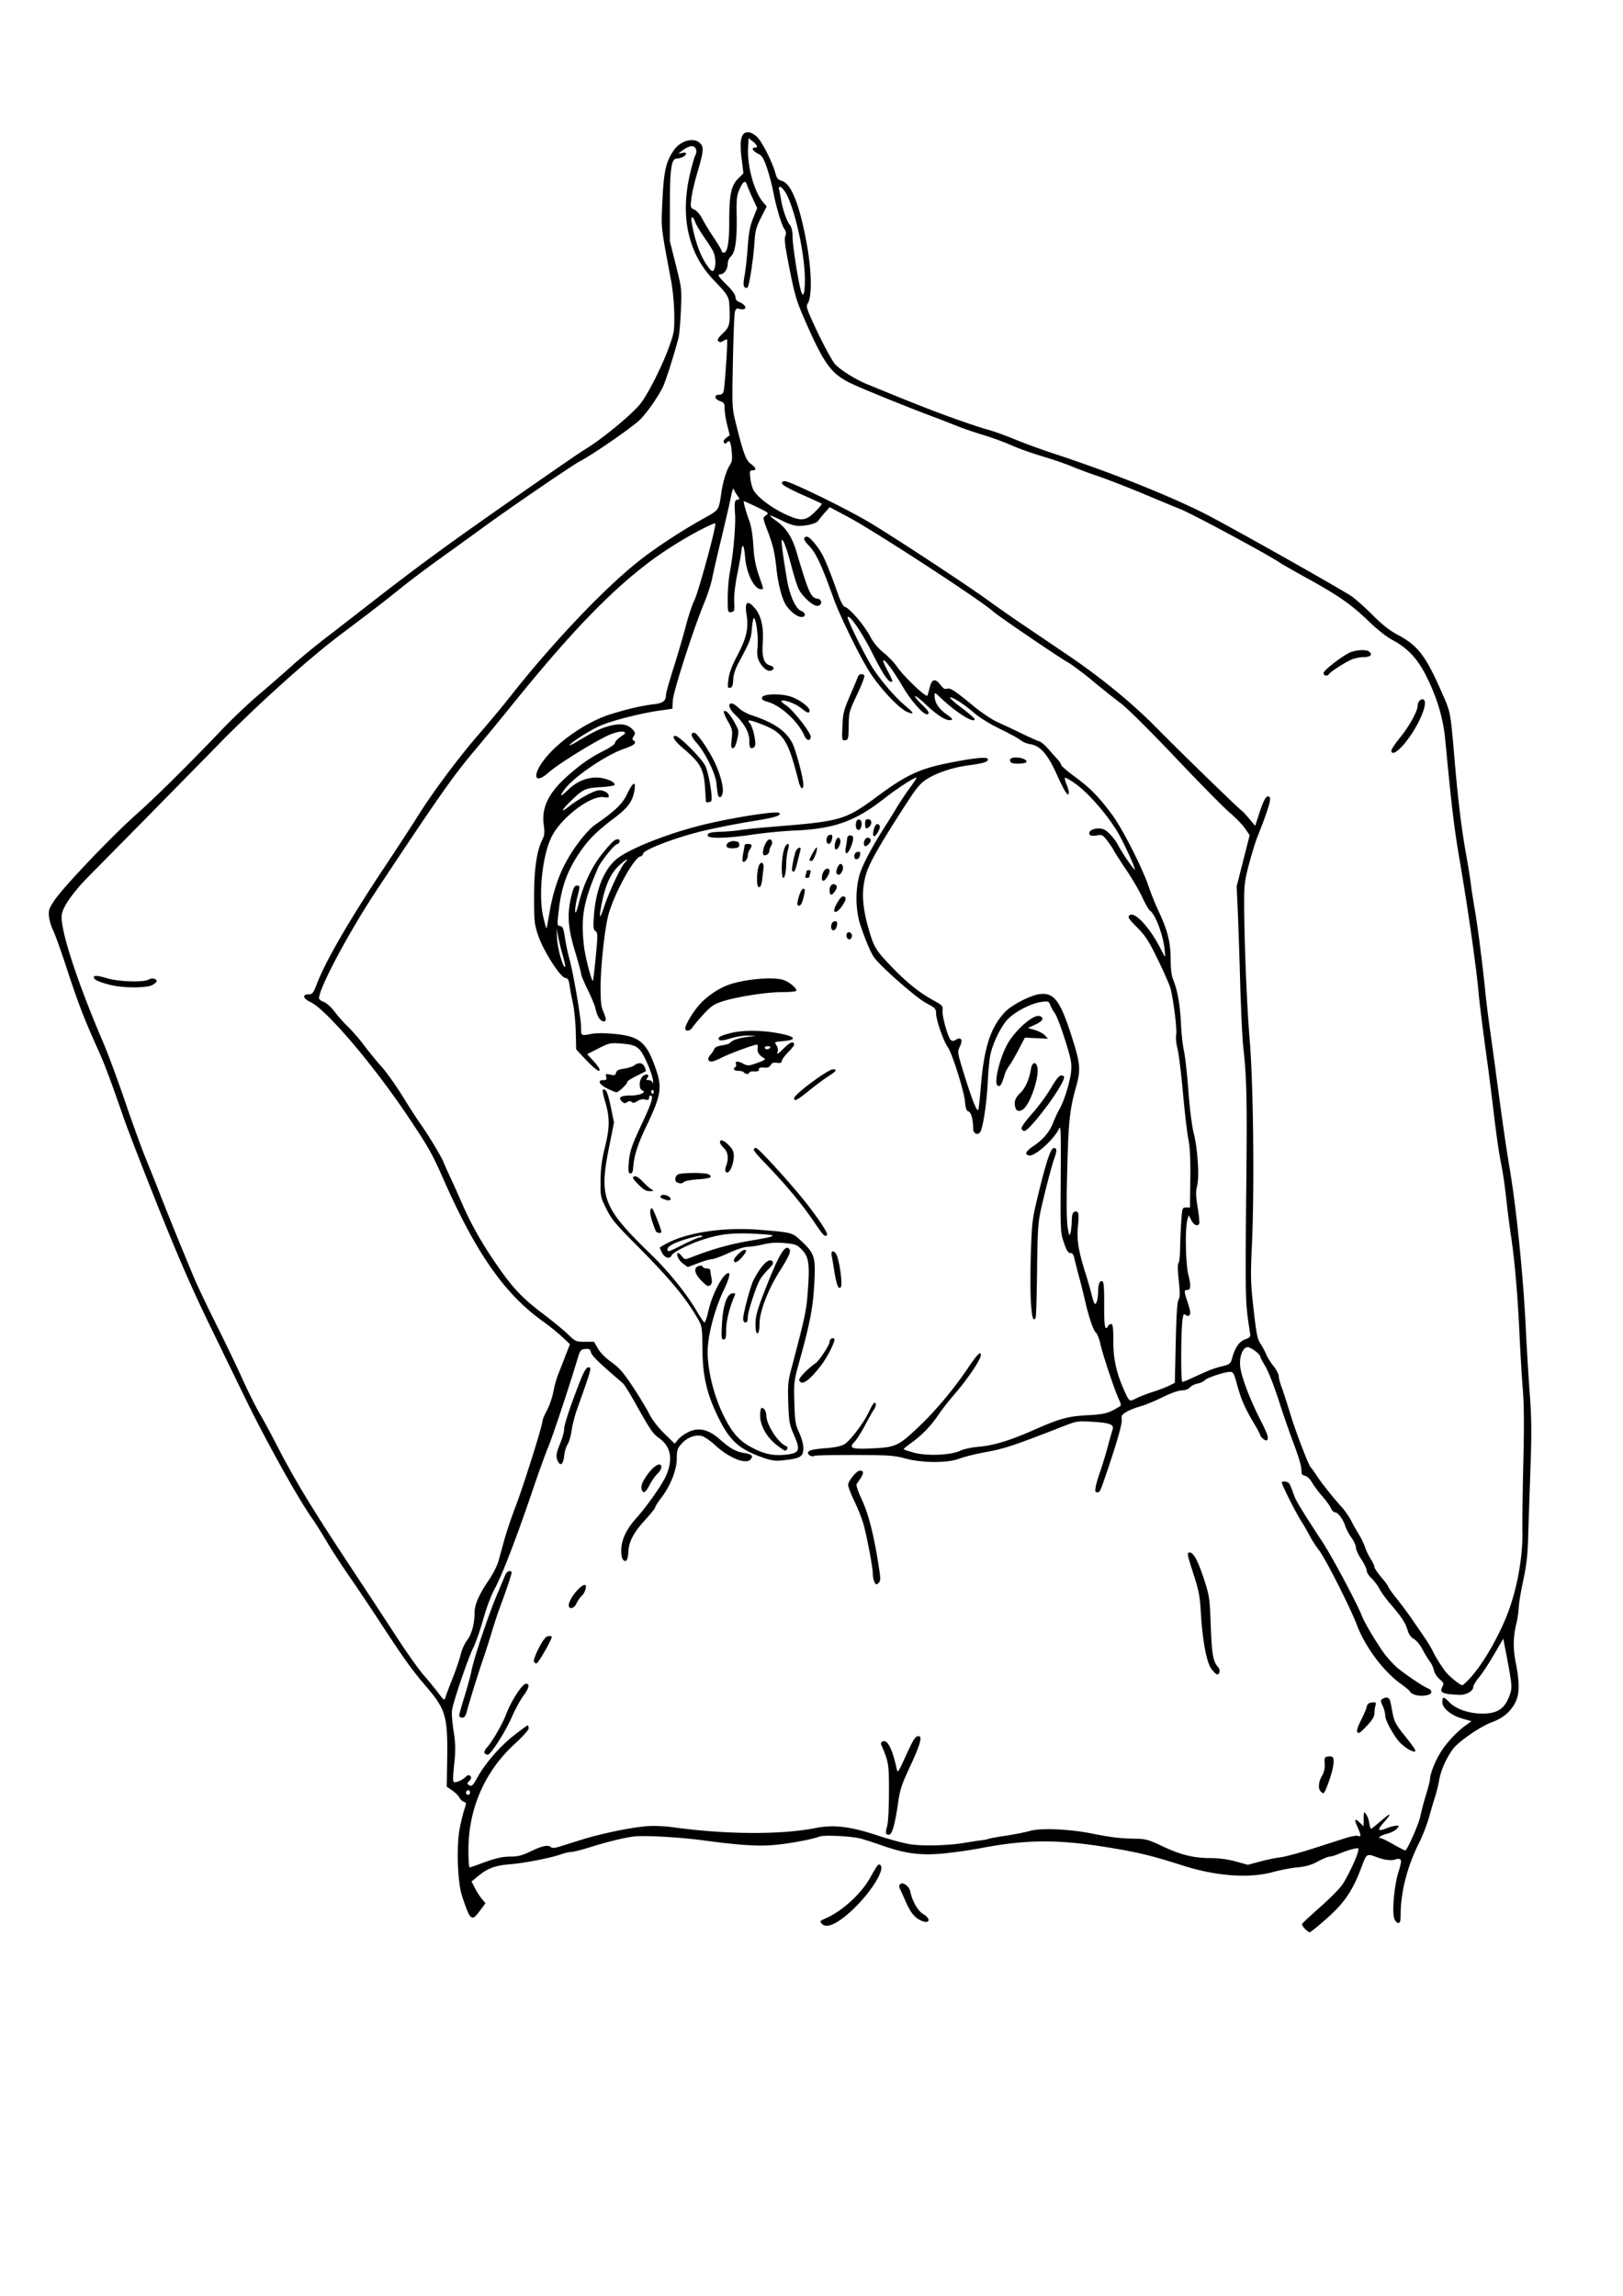
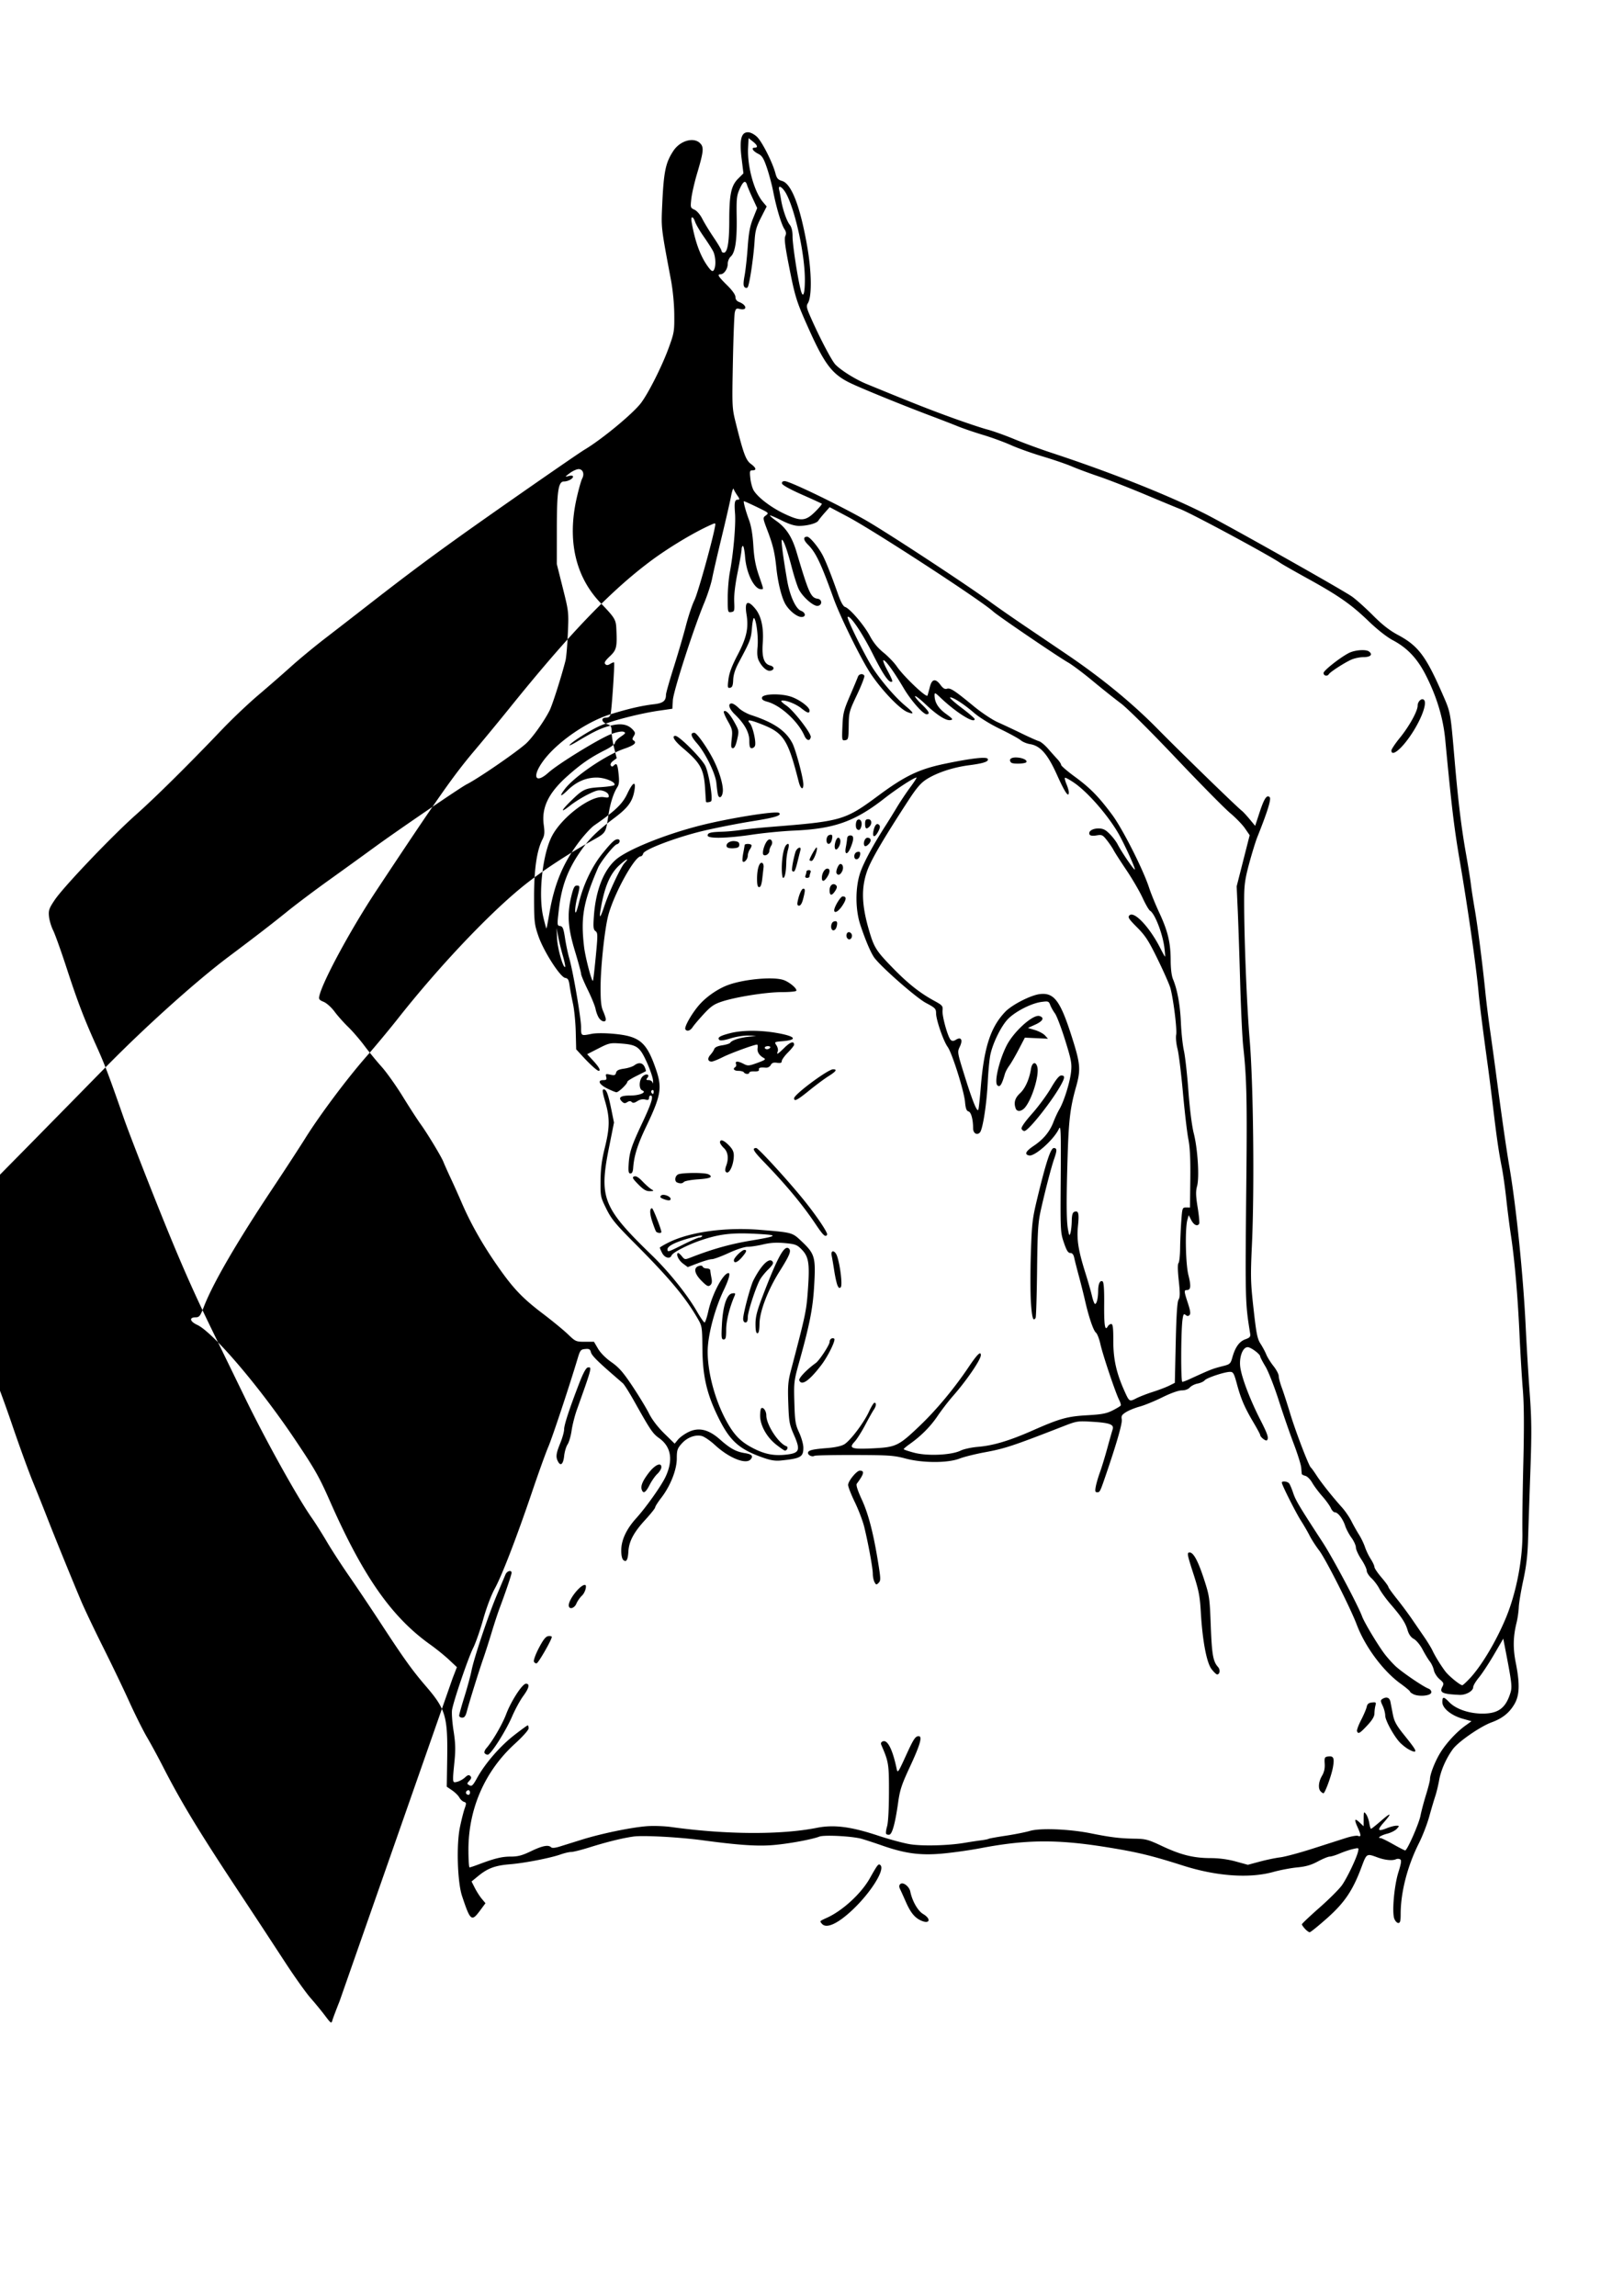
<svg xmlns="http://www.w3.org/2000/svg" width="210mm" height="297mm" viewBox="0 0 744.094 1052.362">
-   <path d="M598.315 884.157c-.794-.852-1.443-1.789-1.443-2.082 0-.293 3.656-3.749 8.123-7.68 4.468-3.93 9.118-8.59 10.332-10.354 2.388-3.471 6.562-12.212 7.274-15.232.435-1.845.405-1.861-2.278-1.258-1.495.336-4.226 1.256-6.067 2.046-1.842.79-3.927 1.435-4.634 1.435-.706 0-3.148 1.001-5.425 2.225-3.072 1.65-5.51 2.356-9.448 2.73-2.919.279-7.854 1.215-10.968 2.08-10.928 3.04-26.03 1.984-41.345-2.893-14.625-4.658-20.957-6.184-35.077-8.456-22.688-3.652-36.889-3.537-57.85.467-4.964.948-12.925 2.066-17.69 2.484-10.022.88-16.943-.06-27.418-3.719-3.308-1.155-7.503-2.53-9.32-3.055-4.201-1.211-17.133-1.9-19.411-1.034-3.894 1.48-15.947 3.604-22.686 3.996-6.993.407-15.352-.213-30.666-2.276-10.878-1.465-27.369-2.369-31.843-1.745-5.114.713-12.268 2.475-20.352 5.015-3.605 1.132-7.306 2.058-8.226 2.058-.92 0-3.065.494-4.768 1.097-4.76 1.686-16.578 3.991-23.263 4.537-6.85.56-10.259 1.816-14.622 5.391l-3.055 2.504 1.505 2.965c.828 1.631 2.265 3.874 3.192 4.983l1.687 2.018-2.436 3.29c-3.944 5.324-4.481 4.896-8.313-6.618-2.101-6.314-2.633-23.367-.98-31.414.672-3.267 1.649-7.152 2.171-8.634.863-2.446.835-2.731-.308-3.094-.692-.22-1.64-1.113-2.107-1.985-.467-.872-1.956-2.345-3.31-3.272l-2.461-1.687.188-12.106c.315-20.195-.58-23.292-9.843-34.064-6.154-7.156-9.952-12.447-20.304-28.284-4.578-7.005-11.195-16.876-14.703-21.936-3.509-5.06-8.158-12.224-10.332-15.921-2.174-3.697-5.294-8.633-6.934-10.968-6.479-9.225-21.056-35.437-30.497-54.84-2.178-4.476-9.15-18.805-15.496-31.843-8.578-17.627-14.721-31.648-23.959-54.684-6.832-17.038-14.168-35.984-16.301-42.103-6.813-19.534-8.656-24.39-12.409-32.706-5.692-12.612-8.672-20.403-13.67-35.735-2.536-7.783-5.329-15.585-6.204-17.336-.876-1.751-1.733-4.617-1.904-6.369-.274-2.813.03-3.692 2.608-7.547 4.003-5.983 26.181-29.255 37.282-39.12 9.015-8.01 23.99-22.832 39.715-39.308 4.457-4.67 11.854-11.675 16.437-15.567 4.583-3.892 11.358-9.8 15.055-13.128 3.697-3.328 10.633-9.06 15.413-12.737 4.78-3.677 13.497-10.43 19.372-15.007 16.81-13.093 27.305-20.958 42.172-31.603 16.013-11.466 54.167-37.99 57.51-39.979 7.778-4.629 21.917-16.292 25.742-21.234 3.36-4.338 9.66-16.806 12.723-25.172 2.597-7.095 2.716-7.796 2.643-15.567-.046-4.928-.655-11.208-1.542-15.921-4.497-23.897-4.463-23.61-4.02-33.612.702-15.913 1.526-19.969 5.174-25.474 3.083-4.654 9.282-6.414 12.225-3.47 1.824 1.823 1.632 3.753-1.382 13.904-1.184 3.987-2.368 9.15-2.63 11.474-.465 4.101-.423 4.248 1.439 5.097 1.125.513 2.624 2.27 3.631 4.257.943 1.86 3.305 5.727 5.248 8.59 1.943 2.865 3.533 5.578 3.533 6.03 0 .45.463.82 1.028.82 1.693 0 2.502-4.729 2.506-14.648.01-12.012.858-16.067 4.053-19.262l2.446-2.446-.842-6.872c-1.043-8.516-.205-11.966 2.906-11.966 1.13 0 2.809.844 4.127 2.075 2.299 2.148 7.14 11.7 8.467 16.704.62 2.343 1.171 2.98 3.059 3.538 4.332 1.281 8.319 11.673 11.528 30.047 2.057 11.78 2.182 22.983.289 26.015-.79 1.264-.603 2.162 1.385 6.652 4.249 9.597 9.63 19.83 11.317 21.525 2.73 2.742 9.22 6.772 14.197 8.818 20.802 8.55 28.84 11.724 39.13 15.449 6.51 2.356 13.833 4.801 16.274 5.433 2.442.631 7.942 2.595 12.223 4.364 4.281 1.77 11.923 4.58 16.983 6.245 27.126 8.93 53.015 19.188 70.253 27.839 10.196 5.116 63.61 35.195 67.731 38.141 1.946 1.391 6.252 5.257 9.568 8.591 4.21 4.234 7.626 6.916 11.322 8.893 9.511 5.087 12.946 9.65 20.77 27.597 3.543 8.13 3.447 7.597 5.355 29.72 1.67 19.374 3.115 31.23 5.306 43.518.936 5.254 1.907 11.304 2.157 13.444.25 2.141 1.06 7.395 1.802 11.676 1.362 7.872 3.54 24.95 4.916 38.565.414 4.087 1.366 11.729 2.118 16.983.751 5.254 1.85 13.214 2.44 17.69 2.954 22.372 4.896 35.942 6.432 44.934 3.097 18.136 6.324 49.82 7.422 72.884.407 8.562 1.229 22.214 1.825 30.337.902 12.295.957 18.34.326 36.088-.417 11.725-.889 25.777-1.049 31.226-.212 7.234-.807 12.292-2.205 18.751-1.052 4.865-1.98 10.438-2.062 12.384-.08 1.946-.54 5.13-1.018 7.076-1.582 6.429-1.683 11.703-.352 18.398 1.919 9.654 1.745 14.872-.63 18.925-2.346 4.003-5.508 6.529-10.427 8.326-5.206 1.903-15.327 8.905-17.809 12.32-3.101 4.269-5.478 9.678-6.296 14.33-.399 2.268-1.2 5.556-1.782 7.307-.58 1.752-1.826 5.96-2.767 9.352-.94 3.392-3.037 8.805-4.66 12.03-5.318 10.567-8.402 22.511-8.409 32.574 0 3.173-.24 4.069-1.082 4.069-.593 0-1.415-.876-1.826-1.946-1.14-2.97-.058-15.185 1.894-21.38 1.262-4.004 1.457-5.415.807-5.83-.471-.303-1.335-.333-1.919-.07-1.682.76-5.04.43-8.491-.834-5.054-1.853-4.951-1.917-7.385 4.585-3.986 10.645-7.736 16.185-15.802 23.342-3.953 3.508-7.505 6.378-7.894 6.378-.388 0-1.356-.697-2.15-1.549zm-378.969-29.511c7.457-2.813 10.763-3.62 14.8-3.617 3.319 0 5.223-.503 9.32-2.473 5.204-2.503 7.952-3.04 9.195-1.797.436.436 1.824.327 3.857-.303 1.747-.542 6.36-1.98 10.252-3.198 8.773-2.743 22.268-5.546 29.582-6.143 3.06-.25 8.11-.09 11.322.356 25.182 3.502 50.368 3.644 66.816.377 7.826-1.554 15.638-.558 28.108 3.583 5.078 1.686 11.653 3.458 14.61 3.938 5.728.93 17.636.624 25.05-.645 2.335-.4 5.639-.9 7.342-1.114 1.702-.213 3.333-.534 3.624-.714.29-.18 3.819-.82 7.84-1.425 4.023-.604 9.058-1.605 11.19-2.225 4.767-1.386 18.163-.832 28.029 1.159 8.809 1.777 13.228 2.317 19.813 2.42 5.177.08 6.265.373 12.737 3.413 8.612 4.046 14.402 5.478 22.204 5.491 3.851.01 7.882.546 11.5 1.537l5.568 1.526 5.484-1.468c3.017-.808 7.236-1.683 9.376-1.945 2.14-.262 8.828-2.06 14.86-3.995 6.033-1.934 12.918-4.14 15.3-4.9 2.383-.761 4.851-1.184 5.485-.941 1.5.576 1.452-.298-.222-4.038-1.648-3.68-1.352-4.268 1.022-2.038l1.766 1.66.023-3.485c.021-3.243.096-3.388 1.079-2.088.58.769 1.248 2.6 1.483 4.07.235 1.469.6 2.671.813 2.671.212 0 2.24-1.614 4.509-3.586 4.761-4.142 5.29-3.826 1.267.756-3.112 3.545-2.718 4.223 1.48 2.544 1.551-.621 3.5-1.129 4.33-1.129 1.475 0 1.48.036.21 1.438-.715.79-2.68 1.785-4.367 2.21-2.848.717-4.82 2.013-3.062 2.013.424 0 3.018 1.274 5.766 2.83 2.747 1.557 5.232 2.83 5.522 2.83.923 0 6.321-12.244 7.019-15.92.369-1.946 1.5-6.222 2.514-9.501 1.013-3.28 1.842-6.532 1.842-7.228 0-2.238 2.204-7.928 4.62-11.93 2.677-4.433 7.396-9.57 11.564-12.59l2.844-2.06-4.03-1.133c-5.254-1.478-9.337-4.81-9.337-7.62 0-2.615.639-2.606 3.183.05 2.934 3.063 8.889 5.156 14.861 5.223 7.558.086 11.019-2.44 13.214-9.642.811-2.663.566-4.664-2.522-20.58l-.8-4.126-4.238 7.268c-2.331 3.997-5.432 8.714-6.892 10.481-1.46 1.768-2.653 3.77-2.653 4.45 0 1.805-3.342 3.7-6.29 3.564-7.913-.361-9.3-1.027-7.838-3.758.77-1.438.63-1.81-1.29-3.437-1.183-1.004-2.36-2.845-2.615-4.091-.255-1.247-1.089-3.062-1.854-4.034-.764-.972-2.26-3.432-3.322-5.465-1.079-2.066-2.832-4.197-3.971-4.828-1.379-.764-2.32-2.08-2.904-4.058-1.004-3.398-2.719-6.014-7.799-11.899-2.016-2.335-4.325-5.52-5.133-7.076-.807-1.557-2.444-3.733-3.638-4.836-1.195-1.104-2.172-2.663-2.172-3.465 0-.803-1.114-3.138-2.476-5.19-1.363-2.053-2.477-4.49-2.477-5.418 0-.928-.913-2.944-2.028-4.48-1.116-1.536-2.408-3.967-2.871-5.402-1.03-3.19-3.336-6.236-4.72-6.236-.564 0-1.406-.876-1.872-1.946-.465-1.07-2.239-3.525-3.94-5.454-1.702-1.93-3.782-4.725-4.623-6.21-.84-1.487-2.245-2.888-3.12-3.114-.876-.227-1.616-.616-1.644-.866a232.49 232.49 0 01-.262-2.93c-.116-1.363-1.663-6.298-3.439-10.969-1.776-4.67-4.877-13.64-6.892-19.935-2.015-6.294-4.743-13.235-6.062-15.426-1.32-2.19-2.4-4.256-2.4-4.591 0-1.074-4.304-4.274-5.749-4.274-2.358 0-4.068 4.864-3.34 9.504.776 4.95 4.564 14.828 9.06 23.63 3.483 6.817 4.06 8.596 3.095 9.56-.506.506-3.065-1.507-3.065-2.41 0-.298-1.39-2.891-3.089-5.764-4.066-6.878-5.739-10.756-7.576-17.566-1.336-4.95-1.715-5.632-3.137-5.632-2.521 0-10.698 2.718-11.659 3.876-.475.572-1.925 1.24-3.222 1.483-1.298.243-2.908 1.048-3.577 1.787-.755.835-2.16 1.346-3.697 1.346-1.51 0-4.995 1.24-8.913 3.174-3.538 1.746-8.184 3.65-10.324 4.23-2.14.582-4.96 1.717-6.267 2.523-1.972 1.216-2.314 1.788-2.013 3.362.329 1.722-2.306 10.92-7.343 25.63-2.592 7.568-2.7 7.783-3.9 7.783-.95 0-1.068-.47-.664-2.653.27-1.46 1.13-4.405 1.912-6.546.782-2.14 2.293-7.076 3.356-10.968 1.064-3.892 2.164-7.773 2.446-8.625.752-2.277-1.264-3.041-9.312-3.532-6.683-.407-7.109-.34-13.258 2.055-23.243 9.058-26.809 10.239-36.072 11.944-4.281.788-9.453 2.078-11.492 2.867-5.435 2.104-16.9 2.097-24.828-.014-5.303-1.412-7.648-1.573-23.475-1.614-9.671-.025-17.897.149-18.28.385-.996.616-2.947-.269-2.947-1.336 0-1.195 2.02-1.704 8.845-2.229 3.515-.27 6.466-.918 7.784-1.71 2.785-1.67 8.994-9.89 11.337-15.01 1.022-2.23 2.153-4.055 2.513-4.055.96 0 .8 1.6-.317 3.203-.535.768-2.318 3.943-3.962 7.057-1.645 3.113-3.828 6.552-4.853 7.64-2.82 2.998-1.361 3.498 8.714 2.99 10.333-.522 11.546-1.117 21.327-10.468 7.52-7.19 15.7-17.024 22.208-26.704 3.972-5.908 5.657-7.557 5.657-5.54 0 2.062-6.517 11.615-12.765 18.714-2.019 2.293-5.206 6.432-7.082 9.198-3.33 4.91-7.547 9.142-12.865 12.913-1.452 1.03-2.646 2.049-2.654 2.265-.01.217 2.21.972 4.93 1.677 6.064 1.573 17.07 1.047 21.182-1.012 1.392-.697 4.974-1.47 7.959-1.718 6.964-.579 14.372-2.796 25-7.485 12.542-5.532 15.916-6.472 25.12-6.997 6.614-.377 8.776-.787 11.55-2.188 1.878-.949 3.562-1.966 3.744-2.26.182-.295-.136-1.44-.707-2.544-1.61-3.115-7.459-20.51-8.585-25.539-.556-2.479-1.474-4.867-2.04-5.307-1.177-.914-3.27-7.04-5.015-14.676-.657-2.876-1.927-7.936-2.823-11.244-.896-3.308-1.849-7.05-2.117-8.314-.34-1.607-.89-2.3-1.819-2.3-1.01 0-1.72-1.148-2.95-4.776-1.583-4.664-1.617-5.362-1.45-29.543.15-21.499.044-24.487-.802-22.644-2.234 4.866-11.037 12.763-13.66 12.254-2.316-.449-1.628-1.92 2.046-4.376 4.49-3 7.401-6.524 9.112-11.025.694-1.826 1.9-4.413 2.682-5.748 2.15-3.67 4.9-12.514 5.385-17.307.38-3.763.054-5.473-2.76-14.48-1.756-5.618-3.845-11.096-4.643-12.176-.798-1.079-1.77-2.804-2.162-3.835-.67-1.761-.911-1.846-4.056-1.424-4.548.611-11.76 4.264-15.191 7.696-3.153 3.153-7.05 11.007-8.214 16.554-.42 2-.951 7.572-1.18 12.383-.48 10.068-2.286 21.74-3.585 23.173-1.335 1.471-3.122.419-3.131-1.844-.016-4.171-.918-7.464-2.13-7.781-.909-.238-1.307-1.333-1.58-4.349-.462-5.091-5.927-22.401-7.963-25.218-1.959-2.712-5.3-12.404-5.308-15.397-.01-2.102-.396-2.501-4.664-4.768-4.337-2.304-19.863-15.869-23.504-20.535-1.585-2.033-4.147-7.98-6.546-15.202-2.362-7.106-2.374-17.198-.03-24.059 1.572-4.597 6.057-12.915 11.571-21.458 1.268-1.963 3.578-5.698 5.135-8.299 1.557-2.6 4.332-6.76 6.167-9.245 1.836-2.484 3.148-4.516 2.917-4.516-1.19 0-8.958 5.047-14.82 9.63-13.466 10.526-22.91 13.882-41.32 14.686-5.254.23-13.852 1.06-19.106 1.846-11.619 1.737-20.52 1.92-20.52.421 0-1.251 1.288-1.588 6.722-1.757 2.335-.072 6.156-.427 8.491-.788 2.335-.361 8.385-.987 13.445-1.39 33.033-2.638 34.199-2.978 49.806-14.522 12.059-8.92 18.522-12 30.32-14.451 11.977-2.489 18.947-3.299 19.58-2.275.752 1.216-1.767 2.095-8.474 2.958-7.349.945-14.813 3.412-19.602 6.478-2.552 1.634-4.54 3.948-8.138 9.466-11.47 17.6-17.196 27.372-18.994 32.415-2.79 7.824-2.581 15.563.727 26.974 2.374 8.19 3.282 9.653 10.786 17.387 7.057 7.272 12.548 11.637 19.19 15.256 3.752 2.044 4.035 2.373 3.826 4.45-.265 2.632 2.5 12.461 3.81 13.55.644.533 1.322.488 2.357-.158 2.357-1.472 3.233.086 1.772 3.15-1.2 2.519-1.189 2.592 2.17 13.372 3.548 11.385 5.653 16.633 6.271 15.634.203-.329.72-4.983 1.147-10.342 1.46-18.269 4.483-27.585 11.24-34.628 3.112-3.245 11.74-7.637 15.928-8.109 6.494-.732 9.345 3.14 14.672 19.918 3.87 12.19 4.07 14.757 1.79 22.823-2.59 9.163-3.29 14.88-3.795 31.017-.631 20.167-.596 29.905.122 33.966.545 3.08.694 3.31 1.156 1.769.292-.973.562-3.45.6-5.506.052-2.694.38-3.856 1.18-4.163 1.904-.73 2.256.637 1.668 6.463-.64 6.335.152 11.255 3.53 21.958 1.106 3.502 2.4 8.04 2.876 10.083.476 2.044 1.114 3.715 1.42 3.715.772 0 1.404-2.659 1.428-6.014.023-3.217.88-5.013 2.049-4.291.53.328.767 3.74.714 10.301-.08 9.85.352 12.612 1.614 10.356.355-.634 1.08-1.153 1.612-1.153.76 0 .966 1.704.965 7.96 0 8.185 1.421 14.539 5.078 22.695 2.248 5.012 2.281 5.033 5.434 3.424 1.54-.785 5.006-2.132 7.703-2.992 2.697-.86 6.047-2.138 7.446-2.839l2.542-1.274.413-18.366c.288-12.82.68-18.793 1.296-19.781.695-1.112.713-2.987.088-8.743-.503-4.628-.548-7.574-.124-8 .37-.369.706-3.394.747-6.721.041-3.328.28-8.916.531-12.42.444-6.204.501-6.367 2.225-6.354l1.769.015.153-12.994c.108-9.226-.156-14.564-.91-18.412-.584-2.98-1.703-12.583-2.487-21.34-.785-8.757-1.9-17.765-2.479-20.018-.592-2.304-.857-5.139-.607-6.477.448-2.387-1.229-15.974-2.624-21.263-.41-1.553-3-7.444-5.757-13.09-4.246-8.698-5.702-10.96-9.523-14.798-3.825-3.842-4.363-4.68-3.539-5.503 2.175-2.175 9.322 5.436 14.242 15.164 1.034 2.043 1.975 3.715 2.091 3.715.117 0-.014-1.83-.29-4.069-.79-6.412-4.38-15.666-6.572-16.944-.536-.313-2.086-2.987-3.445-5.942-1.359-2.954-4.701-8.686-7.428-12.737-2.726-4.05-5.363-8.16-5.86-9.133-.498-.973-1.857-2.984-3.02-4.469-1.96-2.5-2.314-2.666-4.779-2.25-1.66.28-2.845.153-3.15-.338-.865-1.401 1.14-2.85 3.944-2.85 2.168 0 3.226.506 5.208 2.488 1.368 1.368 3.013 3.518 3.655 4.776 1.8 3.53 7.517 11.91 7.88 11.548.404-.405-5.068-12.36-7.733-16.892-4.919-8.366-13.883-18.585-19.997-22.796-2.165-1.49-4.1-2.547-4.3-2.348-.199.2.12 1.516.709 2.926.588 1.41 1.07 3.077 1.07 3.705 0 2.712-1.815.057-5.363-7.844-4.335-9.65-7.665-13.464-12.422-14.225-1.499-.24-3.419-1.037-4.265-1.771-.847-.735-5.069-3.048-9.381-5.142-4.71-2.286-9.537-5.27-12.087-7.473-4.668-4.031-9.865-7.357-10.916-6.984-.371.131 2.013 2.271 5.298 4.755 3.284 2.484 5.972 4.792 5.972 5.13 0 2.348-8.604-3.048-15.745-9.874-2.325-2.222-2.653-2.356-2.653-1.083 0 3.248 1.637 5.938 5.192 8.532 3.268 2.385 3.48 2.691 2.004 2.909-2.053.303-6.253-2.419-11.624-7.536-2.24-2.135-4.267-3.688-4.503-3.452-.236.236 1.196 1.988 3.183 3.893 3.247 3.113 3.853 4.395 2.076 4.395-1.6 0-7.197-6.368-10.449-11.887-4.48-7.606-8.29-12.88-9.302-12.88-.421 0 .393 2.108 1.809 4.685 1.416 2.576 2.428 4.83 2.248 5.01-1.237 1.237-3.93-2.523-8.869-12.38-4.918-9.814-10.576-18.172-11.596-17.128-.6.615 8.465 18.895 11.937 24.07 4.013 5.981 10.145 13.027 14.461 16.615 4.073 3.385 4.357 4.25.945 2.876-3.552-1.43-11.818-10.097-16.866-17.684-4.307-6.474-13.897-25.94-16.93-34.368-5.85-16.26-8.139-21.056-11.782-24.7-2.128-2.127-2.258-3.605-.318-3.605 1.212 0 5.379 5.073 7.265 8.845 1.56 3.118 3.919 9.129 6.863 17.486 1.261 3.58 2.372 5.598 3.23 5.87 2.193.697 8.71 8.293 11.32 13.196 1.685 3.166 3.692 5.62 6.355 7.77 2.14 1.729 4.862 4.564 6.049 6.3 3.152 4.613 13.647 14.57 14.065 13.346.185-.545.683-2.343 1.106-3.997.94-3.67 2.578-3.957 4.874-.852 1.145 1.548 1.973 2.036 2.938 1.73 1.565-.497 3.397.7 12.363 8.076 3.522 2.897 8.424 6.155 10.968 7.29 2.53 1.127 7.465 3.447 10.968 5.154 3.503 1.707 7.06 3.296 7.906 3.531.845.236 2.7 1.768 4.123 3.405 1.423 1.638 3.358 3.8 4.3 4.806.944 1.005 1.715 2.19 1.715 2.635 0 .444 2.803 2.864 6.229 5.379 7.139 5.24 10.86 9.027 17.142 17.447 4.76 6.38 14.197 24.998 16.958 33.458.87 2.666 2.984 7.845 4.697 11.511 3.886 8.317 5.191 13.757 5.204 21.7.01 3.927.405 7.158 1.083 8.78 1.989 4.76 3.27 11.853 3.62 20.033.19 4.475.809 10.207 1.374 12.737.566 2.53 1.489 10.808 2.05 18.398.613 8.27 1.6 16.066 2.463 19.459 1.82 7.154 2.632 20.128 1.515 24.217-.65 2.375-.593 4.381.276 9.781.602 3.737.911 7.089.688 7.45-.822 1.33-2.44.591-3.606-1.645l-1.198-2.3-.597 2.123c-1.134 4.028-.839 20.154.463 25.324 1.28 5.079 1.105 6.873-.668 6.873-1.41 0-1.374.5.441 6.031 1.12 3.412 1.316 4.855.738 5.434-.578.578-1.055.565-1.796-.05-.839-.696-1.078-.328-1.42 2.189-.737 5.415-.803 28.5-.08 28.468.374-.018 1.635-.467 2.803-.999 11.023-5.022 10.73-4.908 16.36-6.36 2.639-.682 3-1.05 3.789-3.868 1.307-4.67 3.171-7.263 5.94-8.265 2.108-.762 2.439-1.172 2.191-2.717-2.301-14.362-2.299-14.257-1.702-73.288.341-33.739.075-44.455-1.44-58.024-.435-3.892-1.076-17.266-1.426-29.72-.35-12.454-.853-27.42-1.12-33.258l-.483-10.614 2.984-11.724 2.984-11.723-2.159-3.137c-1.187-1.725-4.25-4.887-6.807-7.026-2.557-2.14-13.744-13.485-24.862-25.21-11.763-12.408-22.329-22.898-25.275-25.095-2.785-2.076-8.565-6.682-12.846-10.235-4.281-3.554-9.376-7.373-11.322-8.488-4.881-2.796-32.146-21.347-34.32-23.35-5.41-4.988-54.571-37.01-66.672-43.428l-8.294-4.4-2.32 2.62c-1.276 1.44-2.568 3.04-2.87 3.557-.72 1.228-5.034 2.402-8.844 2.407-2.065.003-4.614-.797-8.033-2.518-2.754-1.387-5.13-2.4-5.279-2.252-.148.15 1.144 1.268 2.873 2.486 4.52 3.186 7.232 7.356 9.283 14.271 5.594 18.862 6.542 20.958 9.68 21.404 2.136.304 2.165 2.971.034 3.275-1.933.275-6.905-4.082-8.673-7.602-.697-1.388-2.142-5.868-3.21-9.955-2.097-8.023-3.78-12.737-4.545-12.737-.474 0 .538 7.846 2.394 18.553 1.228 7.083 3.943 13.072 6.34 13.983 2.217.843 2.415 2.845.282 2.845-2.216 0-6.053-3.192-7.687-6.394-1.655-3.245-3.212-9.759-3.884-16.25-.71-6.864-1.54-10.346-4.028-16.893-2.202-5.796-2.222-5.947-.882-6.927 1.185-.867 1.228-1.1.313-1.728-1.01-.693-9.803-4.879-10.249-4.879-.413 0 .85 4.682 2.333 8.646.996 2.661 1.658 6.584 1.97 11.658.345 5.644 1 9.205 2.5 13.598 2.384 6.975 2.3 6.432 1 6.432-3.077 0-6.697-7.315-7.266-14.683-.218-2.822-.668-5.13-1.001-5.13-.333 0-.61.716-.614 1.592-.01.876-.816 5.572-1.803 10.437-1.135 5.596-1.717 10.535-1.584 13.445.197 4.305.11 4.614-1.381 4.826-1.555.22-1.592.07-1.592-6.484 0-3.69.446-9.046.993-11.901 1.574-8.233 2.763-21.636 2.37-26.715-.408-5.258-.164-6.429 1.343-6.429.854 0 .795-.365-.312-1.945-.749-1.07-1.511-2.416-1.693-2.991-.182-.575-.725 1.018-1.207 3.538-.481 2.52-2.42 10.951-4.308 18.735-1.888 7.784-3.832 16.222-4.32 18.752-.487 2.53-2.123 7.582-3.634 11.227-4.96 11.961-14.16 40.51-14.389 44.654l-.214 3.871-6.059.875c-9.098 1.314-22.57 4.82-27.648 7.196-4.594 2.15-12.652 7.302-13.457 8.605-.245.397 1.248-.295 3.318-1.537 7.848-4.71 11.056-6.247 15.327-7.341 4.94-1.266 8.114-.699 10.431 1.862 1.102 1.218 1.157 1.645.374 2.899-.714 1.144-.727 1.588-.059 2.001 1.638 1.013.281 2.205-4.281 3.762-8.32 2.84-22.82 12.673-27.249 18.479-2.702 3.543-2.072 3.83 1.259.575 3.963-3.875 8.372-5.812 13.267-5.828 3.912-.013 9.004 2.119 8.194 3.43-.203.328-3.034.762-6.29.965-7.048.44-8.106.92-13.402 6.083-5.018 4.89-5.279 6.06-.511 2.292 1.957-1.547 5.622-3.828 8.144-5.07 3.872-1.906 4.943-2.156 6.875-1.602 1.34.384 2.393 1.203 2.542 1.974.22 1.14-.081 1.263-2.232.914-5.796-.94-19.03 8.952-23.678 17.7-4.422 8.323-6.452 27.056-4.041 37.293.695 2.953 1.347 5.285 1.448 5.182.102-.103.723-3.353 1.382-7.223 2.257-13.266 6.355-23.023 13.722-32.671 2.343-3.07 5.41-6.376 6.817-7.349 9.601-6.644 12.913-9.813 15.106-14.455 2.537-5.37 4.037-6.16 3.333-1.755-.825 5.16-2.869 8.019-9.07 12.69-7.68 5.786-11.343 9.314-15.041 14.488-6.318 8.84-9.276 16.523-10.541 27.389-.862 7.396-.849 7.58.546 7.783 1.201.175 1.561 1.064 2.256 5.572.454 2.95 1.326 7.089 1.937 9.199 1.737 5.999 5.427 27.488 5.428 31.61 0 4.073-.087 4.02 4.954 3.024 1.87-.37 6.03-.364 10.078.014 11.91 1.11 15.05 3.783 19.376 16.503 2.814 8.275 2.178 11.916-4.528 25.923-4.01 8.377-5.616 13.486-6.004 19.105-.114 1.654-.523 2.477-1.232 2.477-.84 0-1.018-.812-.855-3.892.305-5.743 1.212-8.543 6.224-19.206 4.34-9.234 5.372-12.637 3.83-12.637-.39 0-.708.513-.708 1.139 0 .86-.43 1.03-1.772.693-1.118-.28-2.437-.01-3.574.736-1.288.844-2.02.963-2.565.419-.544-.545-1.137-.528-2.075.058-1.046.653-1.548.585-2.47-.337-1.816-1.816-.542-2.708 3.871-2.708 4.312 0 7.767-1.47 5.5-2.34-1.665-.64-1.526-4.893.21-6.464 1.621-1.468 3.423-.846 2.115.73-.667.804-.546.998.622.998.797 0 1.622.558 1.833 1.239.211.68.262.093.114-1.307-.148-1.4-1.465-5.161-2.926-8.358-3.136-6.86-4.472-7.798-11.88-8.34-4.776-.35-5.323-.228-10.195 2.261l-5.15 2.631 2.85 3.091c2.604 2.826 3.518 4.538 2.42 4.538-.694 0-3.96-2.936-7.253-6.52l-3.064-3.334-.195-7.987c-.107-4.393-.68-10.216-1.272-12.94-.593-2.725-1.288-6.446-1.545-8.27-.38-2.691-.76-3.36-2.01-3.539-2.305-.33-9.984-12.35-12.349-19.327-1.785-5.268-1.92-6.495-1.934-17.69-.017-12.658 1.245-21.386 3.821-26.427.984-1.925 1.1-3.175.62-6.688-1.09-7.97 2.19-14.711 10.93-22.463 6.297-5.585 10.478-8.46 17.333-11.914 2.433-1.225 4.423-2.69 4.423-3.254 0-.564 1.17-1.822 2.602-2.794 2.28-1.55 2.439-1.832 1.277-2.277-.784-.301-3.042.116-5.53 1.023-5.282 1.923-24.285 13.573-28.88 17.705-6.044 5.434-7.685 1.917-2.457-5.267 6.231-8.564 19.869-18.046 30.87-21.464 8.08-2.51 14.418-3.974 19.988-4.618 4.175-.482 5.478-1.525 5.483-4.39 0-.706 1.603-6.351 3.558-12.544 1.956-6.192 4.49-14.855 5.63-19.25 1.142-4.395 2.88-9.578 3.863-11.518 1.478-2.917 8.084-26.503 9.392-33.533.36-1.932.328-1.952-1.664-1.076-7.815 3.44-19.797 10.649-28.21 16.975-18.491 13.901-36.908 33.125-64.277 67.091-4.547 5.644-11.766 14.4-16.041 19.46-9.736 11.521-16.703 21.456-45.009 64.187-11.523 17.396-24.341 41.009-26.115 48.109-.421 1.686-.195 2.026 1.942 2.919 1.36.568 3.536 2.522 4.97 4.46 1.402 1.897 4.197 5.042 6.21 6.988 2.012 1.946 5.366 5.825 7.451 8.622 2.086 2.796 5.637 7.134 7.891 9.64 2.254 2.505 6.629 8.656 9.721 13.667 3.093 5.012 6.775 10.704 8.182 12.65 3.15 4.357 9.599 15.04 10.492 17.38.362.95 1.846 4.273 3.298 7.387a503.828 503.828 0 015.076 11.322c3.936 9.143 9.166 18.463 15.6 27.797 7.746 11.241 11.906 15.673 21.643 23.06 4.363 3.31 9.523 7.55 11.466 9.423 3.41 3.286 3.68 3.405 7.72 3.405h4.188l1.871 3.184c1.14 1.94 3.542 4.352 6.147 6.172 3.424 2.393 5.336 4.578 9.599 10.968 2.927 4.39 6.35 10.027 7.606 12.528 1.45 2.887 4.017 6.247 7.029 9.2l4.744 4.65 1.553-1.884c.855-1.036 3.017-2.592 4.805-3.458 4.708-2.279 9.24-1.187 14.498 3.493 4.545 4.045 7.254 5.537 11.199 6.168 3.352.536 4.1 1.297 2.807 2.856-2.113 2.546-9.898-.552-16.343-6.503-2.224-2.052-5.009-3.944-6.19-4.203-3.06-.673-6.689.748-9.192 3.6-1.895 2.157-2.159 2.977-2.159 6.717 0 5.188-2.923 12.598-7.111 18.027-1.537 1.992-2.795 3.966-2.795 4.386 0 .42-2.106 3.058-4.679 5.862-5.146 5.607-7.336 9.733-7.607 14.332-.228 3.882-.93 5.104-2.283 3.98-.624-.518-.996-2.19-.992-4.457.01-4.693 2.356-9.744 6.824-14.684 4.644-5.136 11.68-15.083 13.55-19.156 3.502-7.626 2.483-13.659-2.966-17.572-3.016-2.166-3.958-3.557-11.408-16.843-2.254-4.02-4.607-7.757-5.23-8.305a784.68 784.68 0 00-3.607-3.137c-8.062-6.974-10.692-9.617-11.07-11.124-.351-1.397-.808-1.652-2.638-1.474-2.042.198-2.312.544-3.483 4.46-3.771 12.61-11.55 36.028-13.397 40.335-1.17 2.724-4.443 11.8-7.277 20.167-7.142 21.094-14 38.901-17.279 44.859-1.626 2.954-3.817 8.769-5.315 14.1-1.402 4.99-3.467 10.89-4.589 13.112-2.26 4.477-9.04 24.356-9.686 28.402-.227 1.418.085 5.741.692 9.607.861 5.478.96 8.514.443 13.752-1.016 10.315-1.038 10.144 1.245 9.577 1.07-.266 2.667-1.156 3.548-1.978 1.217-1.136 1.799-1.297 2.424-.672.626.626.526 1.151-.415 2.191-1.179 1.304-1.178 1.402.028 2.076 1.079.604 1.605.094 3.58-3.47 3.662-6.605 10.431-14.416 16.82-19.404 3.236-2.527 6.077-4.595 6.313-4.595.236 0 .43.602.43 1.339 0 .782-2.627 3.736-6.323 7.11-13.757 12.56-21.275 29.73-21.275 48.59 0 4.434.233 8.061.517 8.061.285 0 2.116-.602 4.07-1.34zm186.916-14.078c-.216-.35-.019-1.88.438-3.4.498-1.657.842-7.87.858-15.502.028-13.03-.14-14.08-3.476-21.753-.371-.854-.16-1.377.69-1.703 2.182-.837 4.496 3.811 6.36 12.778.388 1.862.76 1.331 3.896-5.554 3.807-8.357 4.602-9.596 6.166-9.596 1.805 0 .666 3.964-4.054 14.105-3.749 8.055-4.569 10.543-5.374 16.305-1.316 9.415-2.696 14.479-4.018 14.74-.6.119-1.27-.07-1.486-.42zm199.243-19.397c-1.281-1.281-1.022-4.438.588-7.167.985-1.67 1.374-3.408 1.238-5.524-.179-2.778-.03-3.113 1.475-3.326 2.584-.365 3.057.64 2.307 4.9-.674 3.829-3.636 11.931-4.37 11.954-.214.01-.771-.37-1.238-.837zM222.158 803.57c-.258-.418.141-1.453.888-2.3 2.773-3.144 7.27-10.886 9.01-15.51 2.267-6.03 7.405-13.946 9.063-13.966 1.92-.022 1.476 1.949-1.283 5.708-1.387 1.889-3.661 6.071-5.054 9.293-2.961 6.852-9.772 17.535-11.18 17.535-.536 0-1.186-.342-1.444-.76zm423.185-1.98c-1.167-.724-2.816-2.076-3.665-3.004-2.796-3.057-6.595-10.057-6.595-12.152 0-1.132-.528-3.17-1.173-4.53-.998-2.103-1.025-2.567-.177-3.103 1.904-1.206 3.35-.705 3.736 1.293.206 1.07.715 3.697 1.13 5.838.606 3.116 1.608 4.951 5.022 9.2 5.188 6.454 6 7.783 4.755 7.78-.5 0-1.865-.596-3.033-1.321zm-23.192-8.051c-.172-.487.674-2.795 1.882-5.13 1.207-2.336 2.358-5.042 2.557-6.015.27-1.316.885-1.83 2.402-2.003 1.83-.209 1.994-.063 1.598 1.416-.242.906-.445 2.537-.45 3.624-.01 1.367-1.022 3.058-3.291 5.484-3.433 3.67-4.18 4.087-4.698 2.624zm-411.636-7.137c0-.52 1.087-4.42 2.417-8.668 1.329-4.248 2.79-9.634 3.248-11.97 1.136-5.8 7.64-25.193 11.627-34.672l3.944-9.376c.705-1.676 2.851-2.222 2.783-.708-.041.898-2.763 8.92-5.5 16.21-.826 2.2-2.445 7.136-3.598 10.967-1.152 3.831-2.87 9.195-3.817 11.919-2.094 6.022-6.483 20.11-7.55 24.236-.583 2.251-1.127 3.007-2.166 3.007-.764 0-1.388-.425-1.388-.945zm437.482-9.808c-.876-.432-1.592-1-1.592-1.262s-1.949-1.885-4.33-3.607c-7.973-5.763-16.214-16.867-20.05-27.014-2.92-7.725-14.252-30.098-17.2-33.96-1.56-2.045-3.528-5.09-4.37-6.769-.844-1.678-2.636-4.774-3.983-6.88-2.409-3.766-8.788-16.45-8.795-17.49-.01-.874 2.6-.598 3.347.355.382.486 1.22 2.463 1.863 4.392 1.131 3.396 2.75 6.106 13.549 22.674 4.611 7.076 16.192 28.843 18.048 33.922 1.032 2.827 7.43 13.466 10.45 17.38 1.351 1.751 3.61 4.245 5.018 5.541 2.963 2.728 12.407 9.165 14.819 10.1 1.025.398 1.555 1.104 1.409 1.874-.284 1.494-5.67 1.983-8.183.744zm-92.556-11.52c-2.263-2.967-4.158-13.072-4.913-26.199-.41-7.109-.939-9.883-3.254-17.044-3.05-9.435-3.188-10.199-1.837-10.199 1.73 0 3.856 3.945 6.509 12.07 2.542 7.791 2.662 8.606 3.154 21.542.503 13.228 1.06 16.38 3.342 18.901 1.113 1.23.84 3.389-.43 3.389-.382 0-1.539-1.107-2.57-2.46zm-310.665-3.45c-.227-.592.808-3.404 2.3-6.251 1.987-3.794 3.136-5.236 4.303-5.402.876-.124 1.593.055 1.593.398 0 1.232-6.034 11.766-6.9 12.044-.486.157-1.07-.198-1.296-.79zm15.98-25.794c0-2.716 5.236-9.338 7.383-9.338 1.117 0 .18 3.498-1.312 4.9-.942.885-2.095 2.532-2.563 3.661-.957 2.312-3.509 2.876-3.509.777zm140.176-10.624c-.427-.798-.777-2.508-.777-3.799 0-2.583-2.03-13.704-3.917-21.45-.663-2.725-2.6-7.832-4.305-11.349-1.705-3.518-3.1-7.089-3.1-7.936 0-1.754 3.908-6.543 5.34-6.543 2.324 0 1.981 1.498-1.374 6.002-.409.55.415 3.126 2.326 7.276 3.054 6.63 5.36 15.59 7.567 29.397 1.107 6.925 1.118 7.752.12 8.75-1 1-1.177.966-1.88-.348zm-106.664-42.234c-.663-1.73.255-4.023 3.117-7.782 2.852-3.746 5.827-5.098 5.827-2.649 0 .738-.827 2.113-1.839 3.057-1.011.943-2.609 3.228-3.55 5.076-1.76 3.458-2.841 4.157-3.555 2.298zm-38.418-13c-1.124-2.1-.94-3.638 1.013-8.444.973-2.395 1.77-5.238 1.77-6.32 0-2.071 2.365-9.296 6.893-21.056 1.804-4.685 3.13-7.15 3.93-7.305 2.052-.395 1.968-.067-4.963 19.331-.973 2.724-2.062 7.012-2.419 9.529-.357 2.516-1.188 5.382-1.848 6.368-.66.986-1.368 3.36-1.573 5.275-.405 3.764-1.596 4.878-2.803 2.623zm93.783-1.878c-10.815-3.848-14.998-7.613-20.228-18.202-5.353-10.84-7.251-18.993-7.373-31.665-.096-9.95-.161-10.367-2.15-13.798-5.778-9.966-12.957-18.532-29.176-34.806-8.56-8.591-10.425-10.868-12.737-15.556-2.645-5.363-2.706-5.664-2.631-12.945.057-5.483.571-9.447 1.946-14.984 2.303-9.275 2.346-13.663.206-21.049-1.313-4.536-1.458-5.74-.69-5.74 1.24 0 2.026 2.102 3.509 9.377l1.189 5.836-2.319 11.605c-4.586 22.957-2.788 27.46 19.656 49.203 7.912 7.665 16.227 18.032 20.733 25.847 1.58 2.74 3.131 4.98 3.447 4.98.317 0 1.097-2.34 1.733-5.201 1.744-7.84 6.838-17.442 9.253-17.442.938 0 .106 3.018-2.1 7.622-4.283 8.935-7.46 21.042-7.46 28.42 0 9.68 3.406 22.284 8.579 31.747 3.622 6.627 6.672 9.684 12.675 12.704 5.251 2.642 9.499 3.393 15.172 2.684 5.69-.71 6.168-2.063 3.156-8.944-2.111-4.822-2.32-5.98-2.619-14.504-.28-7.977-.107-10.09 1.24-15.214 6.821-25.921 7.085-27.186 7.79-37.367.819-11.801.318-14.757-3.076-18.151-1.983-1.983-2.86-2.3-7.544-2.735-3.8-.352-6.602-.183-9.9.598-2.529.6-5.748 1.095-7.153 1.1-1.47.006-5.16 1.214-8.682 2.841-3.37 1.557-6.83 2.83-7.69 2.83-.86 0-3.704.818-6.32 1.818l-4.755 1.817-2.1-1.553c-2-1.478-3.311-4.057-2.483-4.88.213-.212 1.022.399 1.8 1.357 1.394 1.72 1.449 1.728 4.361.594 9.825-3.825 17.875-6.08 27.432-7.684 12.688-2.13 12.953-2.529 2.053-3.101-10.74-.564-16.487.105-24.767 2.883-6.272 2.105-13.194 5.661-13.729 7.054-.67 1.745-3.154 1.11-4.297-1.1-.594-1.148-1.08-2.258-1.08-2.466 0-.208 1.831-1.292 4.07-2.408 9.667-4.821 26.076-7.08 41.925-5.772 14.855 1.227 14.705 1.185 18.964 5.213 6.178 5.843 6.581 7.294 5.78 20.782-.6 10.091-2.027 17.327-6.79 34.424-2.456 8.815-2.532 9.442-2.261 18.752.251 8.652.475 10.054 2.2 13.786 1.056 2.285 1.92 5.367 1.92 6.849 0 4.317-1.156 4.984-10.26 5.918-2.652.272-4.76-.072-8.419-1.374zm-36.363-97.63c3.499-1.752 6.788-3.185 7.309-3.185.521 0 1.123-.284 1.338-.632.224-.362-.589-.403-1.904-.095-8.638 2.022-13.97 4.33-13.97 6.048 0 1.46.106 1.428 7.227-2.137zm42.453 91.62c-4.243-3.38-7.224-8.783-7.224-13.097 0-1.61.21-3.136.466-3.393.883-.883 2.365 1.117 2.365 3.192 0 4.305 5.657 12.958 9.256 14.158.923.308.32 1.986-.714 1.986-.316 0-2.182-1.281-4.149-2.847zm10.717-29.366c-.373-.972 3.5-5.029 7.571-7.93 1.652-1.178 6.331-8.306 6.331-9.646 0-1.295 1.146-2.118 2.115-1.52.845.523-2.806 8.012-5.866 12.035-5.535 7.273-9.114 9.763-10.151 7.06zm-35.458-25.636c.444-8.48 2.231-13.858 4.722-14.214 1.392-.2 1.577-.021 1.104 1.061-2.313 5.294-3.876 11.563-3.876 15.546 0 3.698-.208 4.507-1.156 4.507-1.015 0-1.112-.84-.794-6.9zm15.395-.184c0-3.392.701-6.082 3.46-13.268 6.717-17.496 9.776-23.039 11.79-21.367 1.273 1.056.477 3.031-4.267 10.584-5.31 8.455-9.057 18.239-9.145 23.88-.048 3.029-.348 4.423-.954 4.423-.61 0-.884-1.32-.884-4.252zm-5.661-2.392c0-2.432 3.357-15.01 4.712-17.652 3.533-6.892 7.16-10.502 8.693-8.654.649.781.246 1.55-1.952 3.726-1.524 1.508-3.256 3.686-3.85 4.839-2.068 4.019-5.48 14.61-5.48 17.013 0 1.68-.325 2.42-1.062 2.42-.647 0-1.061-.66-1.061-1.692zm131.938-7.33c-.286-4.184-.301-14.375-.033-22.647.447-13.762.695-15.896 2.918-25.12 3.982-16.52 6.154-23.155 7.584-23.164 1.508-.01 1.553 1.046.209 4.856-1.267 3.591-4.103 14.46-6.116 23.441-1.311 5.852-1.538 9.45-1.749 27.79-.133 11.588-.434 21.38-.669 21.76-1.124 1.819-1.664.076-2.144-6.916zm-88.71-8.03c-.393-.935-1.054-3.929-1.471-6.653-.417-2.725-.945-5.83-1.173-6.9-.589-2.758 1.503-2.608 2.474.179 1.45 4.16 2.54 13.415 1.68 14.275-.593.593-.982.361-1.51-.901zm-62.287-2.006c-3.293-3.294-3.82-6.022-1.317-6.816.946-.3 1.667-.18 1.828.306.147.44.984.801 1.86.801.875 0 1.603.398 1.618.885.014.486.25 2.02.526 3.406.367 1.855.217 2.757-.569 3.409-.892.74-1.541.413-3.946-1.991zm14.813-9.468c0-1.143 3.652-4.732 4.815-4.732 1.304 0 1.019.855-1.123 3.361-2.032 2.377-3.692 2.993-3.692 1.37zm37.435-16.585c-5.991-8.93-13.4-17.838-23.742-28.546-4.812-4.982-5.534-6.304-3.443-6.304.923 0 13.99 14.254 21.41 23.352 5.992 7.348 11.567 15.6 11.076 16.395-.788 1.276-1.766.373-5.3-4.897zm-73.161 3.375c-.236-.382-.99-2.372-1.677-4.423-1.217-3.638-1.275-6.205-.14-6.205.48 0 4.285 9.683 4.285 10.903 0 .695-2.007.471-2.468-.275zm3.233-14.94c-1.284-.513-1.51-.886-.904-1.492.928-.929 4.385.288 4.385 1.544 0 .879-1.198.861-3.481-.052zm-11.355-6.63c-2.605-2.656-2.907-3.234-1.887-3.625.847-.326 2.003.359 3.837 2.274 1.444 1.507 3.262 3.12 4.04 3.584 1.31.78 1.254.846-.737.884-1.643.032-2.885-.706-5.253-3.118zm17.843-.848c-1.32-.532-1.068-2.922.39-3.701 1.34-.718 9.739-.922 13.055-.318 1.07.195 1.946.761 1.946 1.258 0 .627-1.76 1.025-5.741 1.298-3.158.216-6.087.74-6.51 1.163-.81.809-1.674.891-3.14.3zm22.173-5.096c-.233-.377-.103-1.529.289-2.56 1.256-3.304.861-6.349-1.057-8.15-.972-.915-1.769-2.085-1.769-2.6 0-1.624 1.761-1.026 4.107 1.395 1.687 1.74 2.252 2.954 2.222 4.776-.076 4.656-2.503 9.225-3.792 7.14zm135.711-19.538c-.25-.65 1.562-3.25 4.807-6.899 2.864-3.22 6.746-8.483 8.627-11.694 2.386-4.072 3.828-5.837 4.768-5.837 1.633 0 1.692.82.258 3.594-3.699 7.152-15.203 21.813-17.153 21.859-.499.011-1.087-.449-1.307-1.023zm-2.664-9.275c-1-2.604-.38-4.84 1.929-6.968 2.39-2.203 4.275-6.373 5.058-11.195.502-3.084 2.229-3.589 2.916-.85.915 3.644-2.262 14.24-5.506 18.364-1.573 2-3.755 2.323-4.397.65zm-101.612-4.718c.01-1.744 15.518-13.261 17.861-13.266 2.051-.003 1.416.946-2.124 3.175-1.848 1.164-5.814 4.11-8.813 6.546-5.466 4.44-6.935 5.193-6.924 3.545zm-85.804-4.533c-3.623-1.817-4.485-3.782-1.659-3.782 1.385 0 1.63-.279 1.312-1.494-.355-1.358-.184-1.449 1.884-.994 1.905.418 2.335.272 2.641-.9.273-1.045 1.2-1.515 3.666-1.859 1.815-.253 3.919-.927 4.674-1.498 2.04-1.542 3.862-1.262 4.771.734.445.974.677 1.85.516 1.946-.16.095-2.123 1.088-4.36 2.206-2.238 1.118-4.07 2.279-4.07 2.579 0 1.017-4.1 4.942-5.06 4.844-.525-.053-2.467-.855-4.315-1.782zm178.967-1.423c-1.482-1.482.848-11.437 4.253-18.167 3.285-6.494 12.183-14.48 15.102-13.553 2.36.749 1.57 2.33-1.96 3.926l-3.36 1.52 3.238.976c1.781.536 3.849 1.649 4.595 2.473l1.356 1.499-5.295-.246-5.295-.246-2.838 5.44c-1.56 2.993-3.51 6.343-4.33 7.444-.821 1.102-1.718 2.793-1.994 3.759-1.43 5.014-2.315 6.332-3.472 5.175zm-116.167-5.897c-.24-.389-1.373-.707-2.518-.707-2.03 0-2.761-.912-1.404-1.75.372-.23.497-.886.278-1.457-.514-1.34.952-1.327 3.558.032 1.866.973 2.39.933 6.25-.474 3.568-1.301 4.015-1.647 2.917-2.254-2.059-1.138-3.1-2.813-2.816-4.535.144-.875.024-1.592-.267-1.592-1.347 0-12.08 3.93-15.707 5.751-2.227 1.118-4.517 2.033-5.089 2.033-1.765 0-2.046-1.445-.595-3.06.761-.847 1.572-2.074 1.802-2.728.27-.765 1.571-1.362 3.652-1.674 1.78-.267 3.42-.786 3.648-1.155.687-1.11 3.943-2.21 8.06-2.721l3.892-.483-3.652-.104c-2.008-.058-5.665.522-8.125 1.288-2.882.897-4.717 1.149-5.158.707-1.07-1.07.234-1.88 5.008-3.106 5.455-1.4 13.7-1.425 21.435-.064 8.581 1.51 9.706 3.158 2.56 3.75-3.804.316-3.84.34-2.814 1.905.572.871.838 2.107.593 2.746-.673 1.754-.09 1.434 3.124-1.716 2.666-2.614 4.366-3.12 4.366-1.3 0 .382-1.274 1.98-2.83 3.553-1.557 1.572-2.831 3.347-2.831 3.945 0 .808-.553 1.004-2.16.768-1.61-.236-2.345.026-2.88 1.026-.411.769-1.377 1.29-2.262 1.22-2.614-.208-3.32-.001-3.135.918.115.578-.62.848-2.123.78-1.265-.057-2.3.182-2.3.53 0 .865-1.933.808-2.477-.072zm12.03-11.321c.24-.39-.218-.708-1.02-.708-.801 0-1.457.318-1.457.708 0 .389.46.707 1.02.707s1.216-.318 1.457-.707zm-38.878-8.425c-.629-1.018 2.925-7.271 6.368-11.208 3.349-3.827 8.663-7.467 13.372-9.157 7.41-2.659 20.504-3.827 25.224-2.25 2.714.908 6.44 4.055 5.876 4.966-.203.33-3.176.6-6.605.6-7.077 0-20.902 2.174-27.437 4.315-3.626 1.189-5.079 2.183-8.35 5.715-2.177 2.353-4.457 5.038-5.067 5.968-1.13 1.726-2.668 2.203-3.38 1.05zm-39.64-5.234c-.588-.896-1.275-2.727-1.527-4.069s-1.85-5.269-3.548-8.727c-1.7-3.458-3.09-6.782-3.09-7.386 0-.604-1.274-5.315-2.83-10.47-3.243-10.737-3.646-16.857-1.653-25.111.925-3.834 1.455-4.878 2.476-4.878 1.577 0 1.584.19.193 5.621-.609 2.376-1.007 5.188-.885 6.249.15 1.302.739-.14 1.812-4.44 2.055-8.233 6.06-16.515 10.78-22.29 4.21-5.151 5.524-6.368 6.871-6.368 1.439 0 1.09 1.914-.42 2.31-1.31.342-7.375 7.953-8.59 10.78-6.754 15.715-7.975 22.602-6.404 36.133.552 4.76 3.53 16.187 4.075 15.642.142-.142.726-5.131 1.297-11.087.957-9.964.947-10.896-.123-11.678-.984-.72-1.097-1.78-.737-6.89.824-11.674 4.388-20.871 10.002-25.813 5.252-4.623 22.728-11.687 39.111-15.808 13.369-3.364 34.678-6.735 35.807-5.665 1.25 1.183-1.808 2.116-12.598 3.845-6.231.998-16.103 2.936-21.936 4.307-12.168 2.859-27.284 8.554-27.784 10.468-.179.682-.685 1.25-1.126 1.263-2.884.083-12.35 17.334-14.913 27.176-1.621 6.223-3.454 23.326-3.492 32.594-.028 6.539.243 9.121 1.177 11.231.666 1.507 1.212 3.179 1.212 3.715 0 1.545-1.986 1.134-3.158-.654zm2.503-51.265c2.179-6.57 7.491-17.875 9.308-19.81 2.368-2.52.84-1.858-2.338 1.013-4.435 4.006-7.006 10.137-8.775 20.92-.66 4.018.042 3.193 1.805-2.123zm111.528 14.934c-1.04-1.041-.493-3.187.752-2.947.681.131 1.238.845 1.238 1.585 0 1.408-1.154 2.198-1.99 1.362zm-7.562-5.58c0-.986.491-1.98 1.092-2.21 1.529-.587 1.983.099 1.456 2.199-.596 2.375-2.548 2.383-2.548.01zm1.415-7.436c0-1.566 2.91-6.34 3.864-6.34 1.845 0 1.816 1.258-.097 4.18-1.767 2.699-3.767 3.846-3.767 2.16zm-16.769-4.04c.638-3.176 1.823-5.839 2.6-5.839.921 0 .91.757-.067 4.64-.498 1.978-1.187 3.144-1.857 3.144-.786 0-.964-.511-.676-1.946zm14.646-5.153c0-2.3 1.667-3.547 2.983-2.231.549.548.43 1.276-.417 2.57-1.58 2.41-2.566 2.28-2.566-.34zm-33.258-5.24c0-4.449 1.036-7.725 2.304-7.284.484.168.794 1.07.687 2.003l-.618 5.413c-.283 2.476-.75 3.715-1.399 3.715-.707 0-.974-1.053-.974-3.846zm29.72-.446c0-2.058 1.275-4.199 2.501-4.199 1.365 0 1.317 1.745-.106 3.917-1.394 2.127-2.395 2.245-2.395.282zm-18.381-4.376c.019-4.923.897-9.51 2.04-10.653 1.202-1.203 1.511-.234.76 2.384-.383 1.336-.72 3.862-.749 5.614-.07 4.297-.627 7.078-1.417 7.078-.358 0-.643-1.99-.634-4.423zm10.875 3.304c.237-.616.43-1.412.43-1.77 0-.357.511-.65 1.137-.65.746 0 .99.386.708 1.12-.237.616-.43 1.412-.43 1.77 0 .357-.512.649-1.137.649-.746 0-.99-.385-.708-1.12zm14.265-.944c-.554-.897.821-4.306 1.737-4.306 1.193 0 1.589 1.883.733 3.483-.837 1.563-1.812 1.888-2.47.823zm-20.344-1.144c-.384-.384.326-4.655 1.409-8.469.593-2.09 2.885-3.127 2.346-1.061-.152.584-.77 3.052-1.374 5.484-1.033 4.167-1.488 4.94-2.381 4.046zm-22.73-4.372c-.195-.314-.077-2.001.26-3.749.337-1.748.626-3.417.643-3.709.037-.643 2.447-.71 3.073-.084.245.246-.02 1.113-.59 1.927-.57.814-1.037 2.166-1.037 3.004 0 1.621-1.756 3.572-2.35 2.611zm30.654-.587c0-.89 2.96-6.092 3.283-5.77.681.681-1.394 6.152-2.334 6.152-.522 0-.949-.172-.949-.382zm20.52-1.763c0-.79.492-1.626 1.093-1.856 1.478-.568 1.961.061 1.401 1.825-.6 1.89-2.493 1.913-2.493.031zm-41.565-.572c-.932-.576.32-5.145 1.82-6.646 1.388-1.388 2.8.525 1.694 2.295-.477.764-.867 1.831-.867 2.373 0 1.368-1.645 2.597-2.647 1.978zm37.68-3.474c.286-1.46.56-3.29.61-4.07.06-.912.594-1.414 1.507-1.414 1.656 0 1.67 1.774.044 5.665-1.42 3.4-2.836 3.281-2.16-.181zm-4.848.71c-.739-1.195.33-5.133 1.392-5.133.545 0 .973.72.973 1.634 0 2.012-1.715 4.55-2.365 3.5zm-49.64-.88c-.843-1.365 1.162-2.923 3.473-2.697 1.64.16 2.184.565 2.184 1.628 0 1.118-.544 1.46-2.588 1.631-1.424.119-2.804-.134-3.069-.561zm63.014-.65c-.704-1.137.241-3.603 1.38-3.603 1.714 0 1.978 1.515.52 2.973-.947.948-1.576 1.156-1.9.63zm-17.377-2.564c0-.985.491-1.98 1.092-2.21 1.522-.584 1.883-.006 1.342 2.149-.601 2.396-2.434 2.442-2.434.061zm21.507-4.024c.567-2.837 1.566-3.945 2.612-2.899.552.552.447 1.388-.372 2.972-1.519 2.937-2.834 2.894-2.24-.073zm-7.59-1.025c-.753-.752-.546-3.644.297-4.166 1.248-.771 2.276.852 1.783 2.817-.452 1.801-1.166 2.264-2.08 1.35zm3.773-2.358c0-1.652.315-2.123 1.415-2.123 1.596 0 1.934 2.028.566 3.396-1.376 1.377-1.98.988-1.98-1.273zm-72.94-10.084c-.031-.097-.198-2.565-.372-5.484-.569-9.573-1.99-12.213-10.406-19.323-3.72-3.144-5.1-5.443-3.265-5.443 1.776 0 12.078 10.328 13.744 13.78 1.582 3.277 3.49 14.697 2.693 16.116-.271.482-2.26.776-2.394.354zm5.43-3.488c-.185-.903-.48-3.189-.655-5.078-.401-4.358-5.082-13.92-8.98-18.35-2.749-3.122-3.14-4.75-1.144-4.75 1.123 0 5.982 6.872 8.785 12.425 2.73 5.409 4.56 11.651 4.273 14.572-.267 2.703-1.8 3.498-2.278 1.181zm37.08-5.711c-4.933-19.405-6.862-22.393-17.03-26.378-5.538-2.17-7.034-2.298-5.368-.456 1.34 1.48 2.977 8.7 2.346 10.344-.232.605-.91 1.1-1.505 1.1-.824 0-1.084-.82-1.084-3.417 0-3.812-2.179-7.765-6.676-12.113-2.633-2.545-3.322-4.991-1.407-4.991.614 0 2.045.929 3.18 2.064 1.136 1.136 3.739 2.612 5.784 3.28 10.383 3.392 15.955 7.217 18.889 12.968 1.551 3.041 4.997 15.996 4.997 18.789 0 2.847-1.282 2.13-2.126-1.19zm97.418-8.786c-1.27-1.27-.324-2.359 2.051-2.359 2.876 0 5.502 1.16 4.885 2.158-.47.76-6.211.926-6.936.2zM335.46 338.755c.438-3.875.296-4.53-1.78-8.21-1.242-2.198-2.062-4.193-1.823-4.432.842-.842 2.651.993 4.82 4.89 2.148 3.862 2.175 4.024 1.295 7.952-.595 2.662-1.249 4.01-1.943 4.01-.859 0-.96-.752-.57-4.21zm33.299-1.578c-2.848-6.504-10.897-13.871-16.933-15.497-1.962-.528-2.646-1.06-2.48-1.928.317-1.665 7.906-1.991 12.826-.551 3.9 1.142 8.97 4.804 8.97 6.48 0 1.506-.93 1.24-3.89-1.112-2.576-2.047-7.461-3.884-8.983-3.376-.406.135.582 1.12 2.196 2.187 3.297 2.182 11.561 12.844 11.24 14.5-.391 2.016-1.916 1.651-2.946-.703zm17.466-4.243c.242-5.947.584-7.33 3.466-14.027 1.76-4.087 3.39-7.988 3.624-8.669.466-1.353 2.246-1.665 2.955-.518.245.396-1.249 4.297-3.32 8.668-3.633 7.672-3.767 8.17-3.851 14.317-.082 5.95-.188 6.384-1.615 6.598-1.488.223-1.52.058-1.259-6.369zm-52.253-21.565c.366-2.946 1.586-6.184 4.236-11.242 4.08-7.788 5.066-12.26 4.058-18.402-.993-6.046.458-7.005 4.036-2.664 2.735 3.318 3.915 8.793 3.39 15.74-.48 6.375.56 9.53 3.38 10.237 2.044.513 2.101 2.042.091 2.432-1.494.29-3.72-1.62-5.18-4.444-.794-1.533-.969-3.27-.662-6.556.41-4.378-.525-12.034-1.605-13.157-.3-.312-.738 1.732-.973 4.542-.428 5.098-.688 5.777-6.12 15.955-1.57 2.94-2.376 5.479-2.473 7.784-.112 2.663-.427 3.475-1.418 3.667-1.156.223-1.227-.14-.76-3.892zM215.468 821.666c0-.584-.3-1.061-.666-1.061-.892 0-1.531 1.105-.966 1.67.797.797 1.632.486 1.632-.609zm-7.967-52.363c1.553-3.892 3.23-8.828 3.726-10.968.497-2.14 1.816-5.055 2.931-6.477 2.1-2.677 3.427-7.656 3.44-12.902.008-3.495 2.159-8.323 6.593-14.8 1.806-2.637 3.745-6.454 4.31-8.482.565-2.029 1.815-6.554 2.778-10.056.962-3.503 3.339-10.508 5.28-15.568 3.516-9.163 12.167-36.692 12.167-38.717 0-.585.932-2.811 2.072-4.947 1.14-2.135 2.439-5.906 2.887-8.38.449-2.472 1.458-6.103 2.242-8.068.785-1.965 2.315-5.87 3.4-8.677l1.974-5.105-3.634-3.41c-1.999-1.877-5.854-4.993-8.568-6.926-17.766-12.653-30.83-31.33-46.018-65.784-4.92-11.161-6.908-14.664-16.072-28.305-16.243-24.178-37.517-49.11-44.78-52.477-3.344-1.55-3.786-3.41-.82-3.453 1.826-.027 2.187-.484 3.943-4.999 4.175-10.731 14.982-29.337 31.192-53.704 5.696-8.562 12.545-19.07 15.22-23.351 6.652-10.648 19.09-27.283 28.044-37.504 4.09-4.67 10.575-12.472 14.41-17.336 19.089-24.212 42.616-48.996 58.4-61.52 7.726-6.132 19.042-13.598 29.477-19.45 7.87-4.414 7.338-3.648 8.7-12.52.8-5.204 2.325-9.986 4.006-12.55.863-1.318 1.001-2.686.624-6.204-.486-4.543-.859-5.157-2.272-3.743-.554.553-.919.526-1.304-.098-.325-.525.104-1.349 1.09-2.092l1.626-1.227-1.17-4.66c-.644-2.562-1.17-5.916-1.17-7.452 0-2.467-.248-2.879-2.124-3.533-2.572-.897-2.871-2.936-.43-2.936 1.173 0 1.817-.497 2.099-1.62.534-2.129 1.95-23.301 1.584-23.668-.157-.157-.944.128-1.75.632-1.104.689-1.668.714-2.28.103-.61-.611-.09-1.499 2.106-3.588 3.108-2.956 3.38-4.144 2.952-12.9-.19-3.905-.81-4.9-7.118-11.44-11.607-12.035-15.445-28.73-11.062-48.12.917-4.058 2.05-8.092 2.516-8.964 1.16-2.167.346-4.361-1.618-4.361-.87 0-2.68.817-4.02 1.815-2.363 1.76-2.378 1.8-.492 1.339 1.21-.297 1.946-.19 1.946.282 0 .981-2.332 2.225-4.172 2.225-2.575 0-3.234 4.453-3.246 21.936l-.012 15.921 2.748 10.968c2.724 10.877 2.743 11.05 2.31 20.875-.24 5.449-.721 11.021-1.068 12.383-1.901 7.463-6.027 20.396-7.312 22.92-2.627 5.16-8.103 12.78-11.001 15.307-5.031 4.387-21.922 15.956-27.072 18.544-2.771 1.392-31.904 21.276-42.103 28.737a2984.25 2984.25 0 01-20.875 15.083c-6.421 4.594-15.019 11.054-19.105 14.356-7.308 5.904-14.083 11.129-27.107 20.905-14.839 11.138-38.345 32.266-56.392 50.687-21.18 21.62-51.478 52.397-58.819 59.75-7.362 7.375-12.234 14.148-12.96 18.02-1.113 5.934 6.672 30.114 18.831 58.488 2.281 5.323 6.835 17.583 10.119 27.244 3.283 9.66 7.601 21.545 9.594 26.41a1198.64 1198.64 0 016.65 16.629c3.263 8.396 10.842 27.013 15.411 37.857 1.558 3.697 6.1 13.25 10.093 21.228 3.992 7.979 9.412 19.26 12.042 25.072 2.631 5.81 6.287 13.134 8.124 16.275 1.838 3.14 5.05 9.053 7.14 13.14 8.374 16.378 16.356 29.576 34.333 56.77 4.701 7.111 9.903 15 11.56 17.53l10.65 16.274c4.203 6.422 9.297 13.556 11.321 15.854 2.025 2.298 4.995 5.919 6.602 8.047 2.75 3.643 2.949 3.77 3.391 2.19.259-.923 1.74-4.862 3.293-8.754zm-156.2-317.669c-4.613-1.058-7.482-2.174-8.08-3.142-.911-1.474 1.148-1.52 5.664-.125 5.33 1.646 17.074 2.028 19.315.629 1.402-.876 3.622-.398 3.622.779 0 .391-.94 1.197-2.087 1.791-2.574 1.331-12.764 1.369-18.433.068zM673.734 769.48c5.429-5.744 12.312-17.282 16.78-28.128 4.745-11.52 7.71-27.136 7.461-39.29-.088-4.271.102-18.455.422-31.52.404-16.537.333-26.747-.233-33.611-.448-5.422-1.141-16.99-1.54-25.707-.8-17.442-2.252-34.114-3.92-45.006-.596-3.892-1.54-11.285-2.098-16.43-.558-5.143-1.473-11.671-2.035-14.505-1.437-7.25-2.318-13.267-3.969-27.09-.79-6.616-1.896-15.373-2.457-19.46-2.323-16.905-3.847-28.946-4.252-33.61-.977-11.242-4.878-38.582-8.632-60.502-2.593-15.139-3.756-24.844-6.661-55.547-.944-9.975-3.92-19.823-8.983-29.72-3.857-7.541-8.434-12.375-15.023-15.868-2.823-1.496-7.143-4.9-11.294-8.897-7.85-7.56-13.694-11.63-28.08-19.556-5.766-3.178-11.28-6.323-12.254-6.99-5.484-3.76-40.772-22.746-45.995-24.747-1.362-.522-8.526-3.49-15.92-6.597-7.396-3.106-16.948-6.833-21.23-8.28-4.28-1.448-9.853-3.517-12.383-4.6-2.53-1.081-8.58-3.154-13.444-4.606-4.865-1.451-11.401-3.785-14.525-5.185-3.124-1.4-8.855-3.496-12.737-4.657-3.882-1.16-9.127-2.95-11.657-3.978-2.53-1.026-7.784-3.064-11.676-4.527-13.275-4.991-32.54-12.837-37.724-15.363-8.087-3.94-11.581-8.484-18.692-24.3-5.846-13.005-6.415-14.803-9.289-29.378-1.756-8.91-2.187-12.423-1.666-13.582.522-1.16.417-1.999-.407-3.256-1.406-2.145-3.693-9.797-5.117-17.116-.605-3.114-1.916-8.05-2.912-10.968-1.49-4.366-2.199-5.503-3.998-6.41-2.44-1.23-3.35-2.79-1.63-2.79 1.682 0 1.355-1.128-.825-2.847l-1.946-1.535-.217 4.491c-.406 8.405 2.763 19.986 6.772 24.75l1.751 2.081-2.604 5.13c-2.169 4.274-2.66 6.071-2.944 10.766-.448 7.414-2.392 20.317-3.19 21.168-.395.423-.924.378-1.422-.12-.586-.586-.576-1.965.036-5.272.456-2.464 1.099-8.323 1.428-13.022.463-6.6 1.025-9.61 2.473-13.228l1.874-4.684-2.068-4.463c-1.138-2.454-2.288-5.18-2.557-6.055-.748-2.435-1.739-1.921-3.414 1.77-1.354 2.982-1.508 4.435-1.366 12.913.178 10.65-.66 16.207-2.723 18.075-.789.714-1.382 2.166-1.382 3.385 0 2.267-1.712 4.722-3.294 4.722-1.655 0-1.059 1.004 2.94 4.953 2.484 2.453 3.892 4.435 3.892 5.478 0 1.052.578 1.853 1.621 2.25 3.703 1.408 3.935 4.127.273 3.208-1.442-.362-1.782-.117-2.181 1.571-.26 1.1-.657 11.393-.882 22.874-.402 20.567-.382 20.979 1.356 27.95 3.467 13.904 4.586 16.938 6.877 18.631 2.455 1.816 2.745 2.952.753 2.952-1.247 0-1.342.362-.974 3.715.224 2.043.926 4.547 1.559 5.564 2.053 3.3 8.025 7.814 14.146 10.696 7.547 3.552 9.627 3.38 14.184-1.178 1.75-1.749 3.036-3.317 2.86-3.484-.175-.167-4.3-2.062-9.164-4.21-5.281-2.331-8.938-4.357-9.074-5.027-.151-.742.276-1.123 1.258-1.123 2.177 0 23.715 10.364 36.474 17.55 9.47 5.334 47.118 30.02 58.378 38.279 2.92 2.14 10.243 7.224 16.275 11.295 6.033 4.072 14.312 9.672 18.398 12.445 15.909 10.792 29.81 22.204 41.396 33.98 10.515 10.689 36.396 35.846 38.665 37.584.549.42 2.141 2.14 3.539 3.823l2.54 3.059 1.948-5.946c2.166-6.614 3.403-8.498 4.715-7.186.799.799-1.036 6.711-5.653 18.222-.78 1.946-2.454 7.36-3.718 12.03-1.883 6.955-2.306 9.835-2.338 15.921-.086 16.535 1.162 48.753 2.51 64.747 1.709 20.278 2.249 68.28 1.059 94.068-.685 14.843-.622 17.37.739 29.574 1.271 11.4 1.737 13.725 3.195 15.966.938 1.442 2.128 3.665 2.643 4.94.516 1.276 2.006 3.664 3.313 5.308 1.307 1.643 2.38 3.693 2.383 4.554.01.86.635 3.25 1.402 5.307.766 2.058 2.511 7.435 3.876 11.949 2.501 8.268 8.522 23.982 9.454 24.676.276.206 1.431 1.807 2.566 3.559 2.24 3.457 7.386 9.932 11.635 14.641 1.472 1.632 3.447 4.498 4.389 6.369.942 1.871 2.518 4.676 3.503 6.233.986 1.557 2.212 4.104 2.726 5.66.513 1.557 1.697 4.018 2.631 5.47.934 1.45 1.697 3.096 1.697 3.657 0 .56 1.433 2.697 3.185 4.749 1.751 2.052 3.184 4.005 3.184 4.341 0 .336 1.708 2.743 3.795 5.35 2.088 2.606 5.192 6.77 6.9 9.254 1.707 2.483 4.322 6.293 5.81 8.465 1.49 2.173 3.164 4.918 3.721 6.1 1.262 2.676 3.532 6.38 5.79 9.45 1.602 2.178 6.863 6.496 7.915 6.496.253 0 1.74-1.353 3.303-3.007zm-35.82-425.452c0-.584 1.753-3.21 3.895-5.838 4.254-5.218 8.135-12.235 8.135-14.71 0-1.97 1.88-3.684 2.91-2.654 1.936 1.936-2.898 12.775-8.925 20.006-3.384 4.06-6.015 5.459-6.015 3.196zm-31.104-35.559c.028-1.11 7.47-6.986 11.538-9.108 2.699-1.408 7.788-1.82 9.253-.748 1.917 1.402.768 2.603-2.488 2.603-1.546 0-3.976.487-5.398 1.081-2.884 1.205-9.808 5.65-10.47 6.72-.717 1.161-2.467.768-2.435-.548zM299.674 500.368c0-.607-.324-.903-.72-.659-.395.244-.535.74-.311 1.103.606.982 1.031.799 1.031-.444zm-41.647-62.33c-.77-2.669-1.727-6.603-2.127-8.744l-.728-3.892.232 4.954c.21 4.492 2.855 13.7 3.694 12.86.18-.18-.301-2.51-1.071-5.179zm110.98-309.833c.016-11.248-4.177-30.843-8.35-39.022-1.702-3.337-4.077-4.859-3.44-2.205.212.88.592 2.874.846 4.43.72 4.429 2.548 9.745 3.985 11.595.898 1.156 1.311 2.866 1.311 5.429 0 3.736 2.233 18.455 3.679 24.254 1.093 4.383 1.959 2.412 1.969-4.481zm-41.458-5.012c.767-1.998.455-5.978-.634-8.084-.585-1.132-2.505-4.118-4.265-6.636-1.76-2.518-3.542-5.557-3.959-6.753-1.002-2.876-2.107-2.789-1.595.126 1.6 9.1 4.05 15.736 7.562 20.486 1.673 2.264 2.283 2.445 2.891.861zm49.24 758.603c-1.041-1.255-1.153-1.129 2.492-2.802 7.135-3.275 15.56-11.047 19.459-17.951 3.693-6.54 4.027-6.948 4.94-6.05 2.112 2.08-4.456 12.554-12.822 20.446-6.818 6.432-12.046 8.794-14.068 6.357zm45.65-1.37c-2.985-1.281-4.93-3.622-7.086-8.521-1.026-2.334-2.216-4.967-2.644-5.85-.57-1.177-.565-1.82.02-2.405 1.189-1.19 4.122.99 4.618 3.433.884 4.344 3.451 8.836 5.865 10.26 3.764 2.22 3.128 4.757-.774 3.082z" />
+   <path d="M598.315 884.157c-.794-.852-1.443-1.789-1.443-2.082 0-.293 3.656-3.749 8.123-7.68 4.468-3.93 9.118-8.59 10.332-10.354 2.388-3.471 6.562-12.212 7.274-15.232.435-1.845.405-1.861-2.278-1.258-1.495.336-4.226 1.256-6.067 2.046-1.842.79-3.927 1.435-4.634 1.435-.706 0-3.148 1.001-5.425 2.225-3.072 1.65-5.51 2.356-9.448 2.73-2.919.279-7.854 1.215-10.968 2.08-10.928 3.04-26.03 1.984-41.345-2.893-14.625-4.658-20.957-6.184-35.077-8.456-22.688-3.652-36.889-3.537-57.85.467-4.964.948-12.925 2.066-17.69 2.484-10.022.88-16.943-.06-27.418-3.719-3.308-1.155-7.503-2.53-9.32-3.055-4.201-1.211-17.133-1.9-19.411-1.034-3.894 1.48-15.947 3.604-22.686 3.996-6.993.407-15.352-.213-30.666-2.276-10.878-1.465-27.369-2.369-31.843-1.745-5.114.713-12.268 2.475-20.352 5.015-3.605 1.132-7.306 2.058-8.226 2.058-.92 0-3.065.494-4.768 1.097-4.76 1.686-16.578 3.991-23.263 4.537-6.85.56-10.259 1.816-14.622 5.391l-3.055 2.504 1.505 2.965c.828 1.631 2.265 3.874 3.192 4.983l1.687 2.018-2.436 3.29c-3.944 5.324-4.481 4.896-8.313-6.618-2.101-6.314-2.633-23.367-.98-31.414.672-3.267 1.649-7.152 2.171-8.634.863-2.446.835-2.731-.308-3.094-.692-.22-1.64-1.113-2.107-1.985-.467-.872-1.956-2.345-3.31-3.272l-2.461-1.687.188-12.106c.315-20.195-.58-23.292-9.843-34.064-6.154-7.156-9.952-12.447-20.304-28.284-4.578-7.005-11.195-16.876-14.703-21.936-3.509-5.06-8.158-12.224-10.332-15.921-2.174-3.697-5.294-8.633-6.934-10.968-6.479-9.225-21.056-35.437-30.497-54.84-2.178-4.476-9.15-18.805-15.496-31.843-8.578-17.627-14.721-31.648-23.959-54.684-6.832-17.038-14.168-35.984-16.301-42.103-6.813-19.534-8.656-24.39-12.409-32.706-5.692-12.612-8.672-20.403-13.67-35.735-2.536-7.783-5.329-15.585-6.204-17.336-.876-1.751-1.733-4.617-1.904-6.369-.274-2.813.03-3.692 2.608-7.547 4.003-5.983 26.181-29.255 37.282-39.12 9.015-8.01 23.99-22.832 39.715-39.308 4.457-4.67 11.854-11.675 16.437-15.567 4.583-3.892 11.358-9.8 15.055-13.128 3.697-3.328 10.633-9.06 15.413-12.737 4.78-3.677 13.497-10.43 19.372-15.007 16.81-13.093 27.305-20.958 42.172-31.603 16.013-11.466 54.167-37.99 57.51-39.979 7.778-4.629 21.917-16.292 25.742-21.234 3.36-4.338 9.66-16.806 12.723-25.172 2.597-7.095 2.716-7.796 2.643-15.567-.046-4.928-.655-11.208-1.542-15.921-4.497-23.897-4.463-23.61-4.02-33.612.702-15.913 1.526-19.969 5.174-25.474 3.083-4.654 9.282-6.414 12.225-3.47 1.824 1.823 1.632 3.753-1.382 13.904-1.184 3.987-2.368 9.15-2.63 11.474-.465 4.101-.423 4.248 1.439 5.097 1.125.513 2.624 2.27 3.631 4.257.943 1.86 3.305 5.727 5.248 8.59 1.943 2.865 3.533 5.578 3.533 6.03 0 .45.463.82 1.028.82 1.693 0 2.502-4.729 2.506-14.648.01-12.012.858-16.067 4.053-19.262l2.446-2.446-.842-6.872c-1.043-8.516-.205-11.966 2.906-11.966 1.13 0 2.809.844 4.127 2.075 2.299 2.148 7.14 11.7 8.467 16.704.62 2.343 1.171 2.98 3.059 3.538 4.332 1.281 8.319 11.673 11.528 30.047 2.057 11.78 2.182 22.983.289 26.015-.79 1.264-.603 2.162 1.385 6.652 4.249 9.597 9.63 19.83 11.317 21.525 2.73 2.742 9.22 6.772 14.197 8.818 20.802 8.55 28.84 11.724 39.13 15.449 6.51 2.356 13.833 4.801 16.274 5.433 2.442.631 7.942 2.595 12.223 4.364 4.281 1.77 11.923 4.58 16.983 6.245 27.126 8.93 53.015 19.188 70.253 27.839 10.196 5.116 63.61 35.195 67.731 38.141 1.946 1.391 6.252 5.257 9.568 8.591 4.21 4.234 7.626 6.916 11.322 8.893 9.511 5.087 12.946 9.65 20.77 27.597 3.543 8.13 3.447 7.597 5.355 29.72 1.67 19.374 3.115 31.23 5.306 43.518.936 5.254 1.907 11.304 2.157 13.444.25 2.141 1.06 7.395 1.802 11.676 1.362 7.872 3.54 24.95 4.916 38.565.414 4.087 1.366 11.729 2.118 16.983.751 5.254 1.85 13.214 2.44 17.69 2.954 22.372 4.896 35.942 6.432 44.934 3.097 18.136 6.324 49.82 7.422 72.884.407 8.562 1.229 22.214 1.825 30.337.902 12.295.957 18.34.326 36.088-.417 11.725-.889 25.777-1.049 31.226-.212 7.234-.807 12.292-2.205 18.751-1.052 4.865-1.98 10.438-2.062 12.384-.08 1.946-.54 5.13-1.018 7.076-1.582 6.429-1.683 11.703-.352 18.398 1.919 9.654 1.745 14.872-.63 18.925-2.346 4.003-5.508 6.529-10.427 8.326-5.206 1.903-15.327 8.905-17.809 12.32-3.101 4.269-5.478 9.678-6.296 14.33-.399 2.268-1.2 5.556-1.782 7.307-.58 1.752-1.826 5.96-2.767 9.352-.94 3.392-3.037 8.805-4.66 12.03-5.318 10.567-8.402 22.511-8.409 32.574 0 3.173-.24 4.069-1.082 4.069-.593 0-1.415-.876-1.826-1.946-1.14-2.97-.058-15.185 1.894-21.38 1.262-4.004 1.457-5.415.807-5.83-.471-.303-1.335-.333-1.919-.07-1.682.76-5.04.43-8.491-.834-5.054-1.853-4.951-1.917-7.385 4.585-3.986 10.645-7.736 16.185-15.802 23.342-3.953 3.508-7.505 6.378-7.894 6.378-.388 0-1.356-.697-2.15-1.549zm-378.969-29.511c7.457-2.813 10.763-3.62 14.8-3.617 3.319 0 5.223-.503 9.32-2.473 5.204-2.503 7.952-3.04 9.195-1.797.436.436 1.824.327 3.857-.303 1.747-.542 6.36-1.98 10.252-3.198 8.773-2.743 22.268-5.546 29.582-6.143 3.06-.25 8.11-.09 11.322.356 25.182 3.502 50.368 3.644 66.816.377 7.826-1.554 15.638-.558 28.108 3.583 5.078 1.686 11.653 3.458 14.61 3.938 5.728.93 17.636.624 25.05-.645 2.335-.4 5.639-.9 7.342-1.114 1.702-.213 3.333-.534 3.624-.714.29-.18 3.819-.82 7.84-1.425 4.023-.604 9.058-1.605 11.19-2.225 4.767-1.386 18.163-.832 28.029 1.159 8.809 1.777 13.228 2.317 19.813 2.42 5.177.08 6.265.373 12.737 3.413 8.612 4.046 14.402 5.478 22.204 5.491 3.851.01 7.882.546 11.5 1.537l5.568 1.526 5.484-1.468c3.017-.808 7.236-1.683 9.376-1.945 2.14-.262 8.828-2.06 14.86-3.995 6.033-1.934 12.918-4.14 15.3-4.9 2.383-.761 4.851-1.184 5.485-.941 1.5.576 1.452-.298-.222-4.038-1.648-3.68-1.352-4.268 1.022-2.038l1.766 1.66.023-3.485c.021-3.243.096-3.388 1.079-2.088.58.769 1.248 2.6 1.483 4.07.235 1.469.6 2.671.813 2.671.212 0 2.24-1.614 4.509-3.586 4.761-4.142 5.29-3.826 1.267.756-3.112 3.545-2.718 4.223 1.48 2.544 1.551-.621 3.5-1.129 4.33-1.129 1.475 0 1.48.036.21 1.438-.715.79-2.68 1.785-4.367 2.21-2.848.717-4.82 2.013-3.062 2.013.424 0 3.018 1.274 5.766 2.83 2.747 1.557 5.232 2.83 5.522 2.83.923 0 6.321-12.244 7.019-15.92.369-1.946 1.5-6.222 2.514-9.501 1.013-3.28 1.842-6.532 1.842-7.228 0-2.238 2.204-7.928 4.62-11.93 2.677-4.433 7.396-9.57 11.564-12.59l2.844-2.06-4.03-1.133c-5.254-1.478-9.337-4.81-9.337-7.62 0-2.615.639-2.606 3.183.05 2.934 3.063 8.889 5.156 14.861 5.223 7.558.086 11.019-2.44 13.214-9.642.811-2.663.566-4.664-2.522-20.58l-.8-4.126-4.238 7.268c-2.331 3.997-5.432 8.714-6.892 10.481-1.46 1.768-2.653 3.77-2.653 4.45 0 1.805-3.342 3.7-6.29 3.564-7.913-.361-9.3-1.027-7.838-3.758.77-1.438.63-1.81-1.29-3.437-1.183-1.004-2.36-2.845-2.615-4.091-.255-1.247-1.089-3.062-1.854-4.034-.764-.972-2.26-3.432-3.322-5.465-1.079-2.066-2.832-4.197-3.971-4.828-1.379-.764-2.32-2.08-2.904-4.058-1.004-3.398-2.719-6.014-7.799-11.899-2.016-2.335-4.325-5.52-5.133-7.076-.807-1.557-2.444-3.733-3.638-4.836-1.195-1.104-2.172-2.663-2.172-3.465 0-.803-1.114-3.138-2.476-5.19-1.363-2.053-2.477-4.49-2.477-5.418 0-.928-.913-2.944-2.028-4.48-1.116-1.536-2.408-3.967-2.871-5.402-1.03-3.19-3.336-6.236-4.72-6.236-.564 0-1.406-.876-1.872-1.946-.465-1.07-2.239-3.525-3.94-5.454-1.702-1.93-3.782-4.725-4.623-6.21-.84-1.487-2.245-2.888-3.12-3.114-.876-.227-1.616-.616-1.644-.866a232.49 232.49 0 01-.262-2.93c-.116-1.363-1.663-6.298-3.439-10.969-1.776-4.67-4.877-13.64-6.892-19.935-2.015-6.294-4.743-13.235-6.062-15.426-1.32-2.19-2.4-4.256-2.4-4.591 0-1.074-4.304-4.274-5.749-4.274-2.358 0-4.068 4.864-3.34 9.504.776 4.95 4.564 14.828 9.06 23.63 3.483 6.817 4.06 8.596 3.095 9.56-.506.506-3.065-1.507-3.065-2.41 0-.298-1.39-2.891-3.089-5.764-4.066-6.878-5.739-10.756-7.576-17.566-1.336-4.95-1.715-5.632-3.137-5.632-2.521 0-10.698 2.718-11.659 3.876-.475.572-1.925 1.24-3.222 1.483-1.298.243-2.908 1.048-3.577 1.787-.755.835-2.16 1.346-3.697 1.346-1.51 0-4.995 1.24-8.913 3.174-3.538 1.746-8.184 3.65-10.324 4.23-2.14.582-4.96 1.717-6.267 2.523-1.972 1.216-2.314 1.788-2.013 3.362.329 1.722-2.306 10.92-7.343 25.63-2.592 7.568-2.7 7.783-3.9 7.783-.95 0-1.068-.47-.664-2.653.27-1.46 1.13-4.405 1.912-6.546.782-2.14 2.293-7.076 3.356-10.968 1.064-3.892 2.164-7.773 2.446-8.625.752-2.277-1.264-3.041-9.312-3.532-6.683-.407-7.109-.34-13.258 2.055-23.243 9.058-26.809 10.239-36.072 11.944-4.281.788-9.453 2.078-11.492 2.867-5.435 2.104-16.9 2.097-24.828-.014-5.303-1.412-7.648-1.573-23.475-1.614-9.671-.025-17.897.149-18.28.385-.996.616-2.947-.269-2.947-1.336 0-1.195 2.02-1.704 8.845-2.229 3.515-.27 6.466-.918 7.784-1.71 2.785-1.67 8.994-9.89 11.337-15.01 1.022-2.23 2.153-4.055 2.513-4.055.96 0 .8 1.6-.317 3.203-.535.768-2.318 3.943-3.962 7.057-1.645 3.113-3.828 6.552-4.853 7.64-2.82 2.998-1.361 3.498 8.714 2.99 10.333-.522 11.546-1.117 21.327-10.468 7.52-7.19 15.7-17.024 22.208-26.704 3.972-5.908 5.657-7.557 5.657-5.54 0 2.062-6.517 11.615-12.765 18.714-2.019 2.293-5.206 6.432-7.082 9.198-3.33 4.91-7.547 9.142-12.865 12.913-1.452 1.03-2.646 2.049-2.654 2.265-.01.217 2.21.972 4.93 1.677 6.064 1.573 17.07 1.047 21.182-1.012 1.392-.697 4.974-1.47 7.959-1.718 6.964-.579 14.372-2.796 25-7.485 12.542-5.532 15.916-6.472 25.12-6.997 6.614-.377 8.776-.787 11.55-2.188 1.878-.949 3.562-1.966 3.744-2.26.182-.295-.136-1.44-.707-2.544-1.61-3.115-7.459-20.51-8.585-25.539-.556-2.479-1.474-4.867-2.04-5.307-1.177-.914-3.27-7.04-5.015-14.676-.657-2.876-1.927-7.936-2.823-11.244-.896-3.308-1.849-7.05-2.117-8.314-.34-1.607-.89-2.3-1.819-2.3-1.01 0-1.72-1.148-2.95-4.776-1.583-4.664-1.617-5.362-1.45-29.543.15-21.499.044-24.487-.802-22.644-2.234 4.866-11.037 12.763-13.66 12.254-2.316-.449-1.628-1.92 2.046-4.376 4.49-3 7.401-6.524 9.112-11.025.694-1.826 1.9-4.413 2.682-5.748 2.15-3.67 4.9-12.514 5.385-17.307.38-3.763.054-5.473-2.76-14.48-1.756-5.618-3.845-11.096-4.643-12.176-.798-1.079-1.77-2.804-2.162-3.835-.67-1.761-.911-1.846-4.056-1.424-4.548.611-11.76 4.264-15.191 7.696-3.153 3.153-7.05 11.007-8.214 16.554-.42 2-.951 7.572-1.18 12.383-.48 10.068-2.286 21.74-3.585 23.173-1.335 1.471-3.122.419-3.131-1.844-.016-4.171-.918-7.464-2.13-7.781-.909-.238-1.307-1.333-1.58-4.349-.462-5.091-5.927-22.401-7.963-25.218-1.959-2.712-5.3-12.404-5.308-15.397-.01-2.102-.396-2.501-4.664-4.768-4.337-2.304-19.863-15.869-23.504-20.535-1.585-2.033-4.147-7.98-6.546-15.202-2.362-7.106-2.374-17.198-.03-24.059 1.572-4.597 6.057-12.915 11.571-21.458 1.268-1.963 3.578-5.698 5.135-8.299 1.557-2.6 4.332-6.76 6.167-9.245 1.836-2.484 3.148-4.516 2.917-4.516-1.19 0-8.958 5.047-14.82 9.63-13.466 10.526-22.91 13.882-41.32 14.686-5.254.23-13.852 1.06-19.106 1.846-11.619 1.737-20.52 1.92-20.52.421 0-1.251 1.288-1.588 6.722-1.757 2.335-.072 6.156-.427 8.491-.788 2.335-.361 8.385-.987 13.445-1.39 33.033-2.638 34.199-2.978 49.806-14.522 12.059-8.92 18.522-12 30.32-14.451 11.977-2.489 18.947-3.299 19.58-2.275.752 1.216-1.767 2.095-8.474 2.958-7.349.945-14.813 3.412-19.602 6.478-2.552 1.634-4.54 3.948-8.138 9.466-11.47 17.6-17.196 27.372-18.994 32.415-2.79 7.824-2.581 15.563.727 26.974 2.374 8.19 3.282 9.653 10.786 17.387 7.057 7.272 12.548 11.637 19.19 15.256 3.752 2.044 4.035 2.373 3.826 4.45-.265 2.632 2.5 12.461 3.81 13.55.644.533 1.322.488 2.357-.158 2.357-1.472 3.233.086 1.772 3.15-1.2 2.519-1.189 2.592 2.17 13.372 3.548 11.385 5.653 16.633 6.271 15.634.203-.329.72-4.983 1.147-10.342 1.46-18.269 4.483-27.585 11.24-34.628 3.112-3.245 11.74-7.637 15.928-8.109 6.494-.732 9.345 3.14 14.672 19.918 3.87 12.19 4.07 14.757 1.79 22.823-2.59 9.163-3.29 14.88-3.795 31.017-.631 20.167-.596 29.905.122 33.966.545 3.08.694 3.31 1.156 1.769.292-.973.562-3.45.6-5.506.052-2.694.38-3.856 1.18-4.163 1.904-.73 2.256.637 1.668 6.463-.64 6.335.152 11.255 3.53 21.958 1.106 3.502 2.4 8.04 2.876 10.083.476 2.044 1.114 3.715 1.42 3.715.772 0 1.404-2.659 1.428-6.014.023-3.217.88-5.013 2.049-4.291.53.328.767 3.74.714 10.301-.08 9.85.352 12.612 1.614 10.356.355-.634 1.08-1.153 1.612-1.153.76 0 .966 1.704.965 7.96 0 8.185 1.421 14.539 5.078 22.695 2.248 5.012 2.281 5.033 5.434 3.424 1.54-.785 5.006-2.132 7.703-2.992 2.697-.86 6.047-2.138 7.446-2.839l2.542-1.274.413-18.366c.288-12.82.68-18.793 1.296-19.781.695-1.112.713-2.987.088-8.743-.503-4.628-.548-7.574-.124-8 .37-.369.706-3.394.747-6.721.041-3.328.28-8.916.531-12.42.444-6.204.501-6.367 2.225-6.354l1.769.015.153-12.994c.108-9.226-.156-14.564-.91-18.412-.584-2.98-1.703-12.583-2.487-21.34-.785-8.757-1.9-17.765-2.479-20.018-.592-2.304-.857-5.139-.607-6.477.448-2.387-1.229-15.974-2.624-21.263-.41-1.553-3-7.444-5.757-13.09-4.246-8.698-5.702-10.96-9.523-14.798-3.825-3.842-4.363-4.68-3.539-5.503 2.175-2.175 9.322 5.436 14.242 15.164 1.034 2.043 1.975 3.715 2.091 3.715.117 0-.014-1.83-.29-4.069-.79-6.412-4.38-15.666-6.572-16.944-.536-.313-2.086-2.987-3.445-5.942-1.359-2.954-4.701-8.686-7.428-12.737-2.726-4.05-5.363-8.16-5.86-9.133-.498-.973-1.857-2.984-3.02-4.469-1.96-2.5-2.314-2.666-4.779-2.25-1.66.28-2.845.153-3.15-.338-.865-1.401 1.14-2.85 3.944-2.85 2.168 0 3.226.506 5.208 2.488 1.368 1.368 3.013 3.518 3.655 4.776 1.8 3.53 7.517 11.91 7.88 11.548.404-.405-5.068-12.36-7.733-16.892-4.919-8.366-13.883-18.585-19.997-22.796-2.165-1.49-4.1-2.547-4.3-2.348-.199.2.12 1.516.709 2.926.588 1.41 1.07 3.077 1.07 3.705 0 2.712-1.815.057-5.363-7.844-4.335-9.65-7.665-13.464-12.422-14.225-1.499-.24-3.419-1.037-4.265-1.771-.847-.735-5.069-3.048-9.381-5.142-4.71-2.286-9.537-5.27-12.087-7.473-4.668-4.031-9.865-7.357-10.916-6.984-.371.131 2.013 2.271 5.298 4.755 3.284 2.484 5.972 4.792 5.972 5.13 0 2.348-8.604-3.048-15.745-9.874-2.325-2.222-2.653-2.356-2.653-1.083 0 3.248 1.637 5.938 5.192 8.532 3.268 2.385 3.48 2.691 2.004 2.909-2.053.303-6.253-2.419-11.624-7.536-2.24-2.135-4.267-3.688-4.503-3.452-.236.236 1.196 1.988 3.183 3.893 3.247 3.113 3.853 4.395 2.076 4.395-1.6 0-7.197-6.368-10.449-11.887-4.48-7.606-8.29-12.88-9.302-12.88-.421 0 .393 2.108 1.809 4.685 1.416 2.576 2.428 4.83 2.248 5.01-1.237 1.237-3.93-2.523-8.869-12.38-4.918-9.814-10.576-18.172-11.596-17.128-.6.615 8.465 18.895 11.937 24.07 4.013 5.981 10.145 13.027 14.461 16.615 4.073 3.385 4.357 4.25.945 2.876-3.552-1.43-11.818-10.097-16.866-17.684-4.307-6.474-13.897-25.94-16.93-34.368-5.85-16.26-8.139-21.056-11.782-24.7-2.128-2.127-2.258-3.605-.318-3.605 1.212 0 5.379 5.073 7.265 8.845 1.56 3.118 3.919 9.129 6.863 17.486 1.261 3.58 2.372 5.598 3.23 5.87 2.193.697 8.71 8.293 11.32 13.196 1.685 3.166 3.692 5.62 6.355 7.77 2.14 1.729 4.862 4.564 6.049 6.3 3.152 4.613 13.647 14.57 14.065 13.346.185-.545.683-2.343 1.106-3.997.94-3.67 2.578-3.957 4.874-.852 1.145 1.548 1.973 2.036 2.938 1.73 1.565-.497 3.397.7 12.363 8.076 3.522 2.897 8.424 6.155 10.968 7.29 2.53 1.127 7.465 3.447 10.968 5.154 3.503 1.707 7.06 3.296 7.906 3.531.845.236 2.7 1.768 4.123 3.405 1.423 1.638 3.358 3.8 4.3 4.806.944 1.005 1.715 2.19 1.715 2.635 0 .444 2.803 2.864 6.229 5.379 7.139 5.24 10.86 9.027 17.142 17.447 4.76 6.38 14.197 24.998 16.958 33.458.87 2.666 2.984 7.845 4.697 11.511 3.886 8.317 5.191 13.757 5.204 21.7.01 3.927.405 7.158 1.083 8.78 1.989 4.76 3.27 11.853 3.62 20.033.19 4.475.809 10.207 1.374 12.737.566 2.53 1.489 10.808 2.05 18.398.613 8.27 1.6 16.066 2.463 19.459 1.82 7.154 2.632 20.128 1.515 24.217-.65 2.375-.593 4.381.276 9.781.602 3.737.911 7.089.688 7.45-.822 1.33-2.44.591-3.606-1.645l-1.198-2.3-.597 2.123c-1.134 4.028-.839 20.154.463 25.324 1.28 5.079 1.105 6.873-.668 6.873-1.41 0-1.374.5.441 6.031 1.12 3.412 1.316 4.855.738 5.434-.578.578-1.055.565-1.796-.05-.839-.696-1.078-.328-1.42 2.189-.737 5.415-.803 28.5-.08 28.468.374-.018 1.635-.467 2.803-.999 11.023-5.022 10.73-4.908 16.36-6.36 2.639-.682 3-1.05 3.789-3.868 1.307-4.67 3.171-7.263 5.94-8.265 2.108-.762 2.439-1.172 2.191-2.717-2.301-14.362-2.299-14.257-1.702-73.288.341-33.739.075-44.455-1.44-58.024-.435-3.892-1.076-17.266-1.426-29.72-.35-12.454-.853-27.42-1.12-33.258l-.483-10.614 2.984-11.724 2.984-11.723-2.159-3.137c-1.187-1.725-4.25-4.887-6.807-7.026-2.557-2.14-13.744-13.485-24.862-25.21-11.763-12.408-22.329-22.898-25.275-25.095-2.785-2.076-8.565-6.682-12.846-10.235-4.281-3.554-9.376-7.373-11.322-8.488-4.881-2.796-32.146-21.347-34.32-23.35-5.41-4.988-54.571-37.01-66.672-43.428l-8.294-4.4-2.32 2.62c-1.276 1.44-2.568 3.04-2.87 3.557-.72 1.228-5.034 2.402-8.844 2.407-2.065.003-4.614-.797-8.033-2.518-2.754-1.387-5.13-2.4-5.279-2.252-.148.15 1.144 1.268 2.873 2.486 4.52 3.186 7.232 7.356 9.283 14.271 5.594 18.862 6.542 20.958 9.68 21.404 2.136.304 2.165 2.971.034 3.275-1.933.275-6.905-4.082-8.673-7.602-.697-1.388-2.142-5.868-3.21-9.955-2.097-8.023-3.78-12.737-4.545-12.737-.474 0 .538 7.846 2.394 18.553 1.228 7.083 3.943 13.072 6.34 13.983 2.217.843 2.415 2.845.282 2.845-2.216 0-6.053-3.192-7.687-6.394-1.655-3.245-3.212-9.759-3.884-16.25-.71-6.864-1.54-10.346-4.028-16.893-2.202-5.796-2.222-5.947-.882-6.927 1.185-.867 1.228-1.1.313-1.728-1.01-.693-9.803-4.879-10.249-4.879-.413 0 .85 4.682 2.333 8.646.996 2.661 1.658 6.584 1.97 11.658.345 5.644 1 9.205 2.5 13.598 2.384 6.975 2.3 6.432 1 6.432-3.077 0-6.697-7.315-7.266-14.683-.218-2.822-.668-5.13-1.001-5.13-.333 0-.61.716-.614 1.592-.01.876-.816 5.572-1.803 10.437-1.135 5.596-1.717 10.535-1.584 13.445.197 4.305.11 4.614-1.381 4.826-1.555.22-1.592.07-1.592-6.484 0-3.69.446-9.046.993-11.901 1.574-8.233 2.763-21.636 2.37-26.715-.408-5.258-.164-6.429 1.343-6.429.854 0 .795-.365-.312-1.945-.749-1.07-1.511-2.416-1.693-2.991-.182-.575-.725 1.018-1.207 3.538-.481 2.52-2.42 10.951-4.308 18.735-1.888 7.784-3.832 16.222-4.32 18.752-.487 2.53-2.123 7.582-3.634 11.227-4.96 11.961-14.16 40.51-14.389 44.654l-.214 3.871-6.059.875c-9.098 1.314-22.57 4.82-27.648 7.196-4.594 2.15-12.652 7.302-13.457 8.605-.245.397 1.248-.295 3.318-1.537 7.848-4.71 11.056-6.247 15.327-7.341 4.94-1.266 8.114-.699 10.431 1.862 1.102 1.218 1.157 1.645.374 2.899-.714 1.144-.727 1.588-.059 2.001 1.638 1.013.281 2.205-4.281 3.762-8.32 2.84-22.82 12.673-27.249 18.479-2.702 3.543-2.072 3.83 1.259.575 3.963-3.875 8.372-5.812 13.267-5.828 3.912-.013 9.004 2.119 8.194 3.43-.203.328-3.034.762-6.29.965-7.048.44-8.106.92-13.402 6.083-5.018 4.89-5.279 6.06-.511 2.292 1.957-1.547 5.622-3.828 8.144-5.07 3.872-1.906 4.943-2.156 6.875-1.602 1.34.384 2.393 1.203 2.542 1.974.22 1.14-.081 1.263-2.232.914-5.796-.94-19.03 8.952-23.678 17.7-4.422 8.323-6.452 27.056-4.041 37.293.695 2.953 1.347 5.285 1.448 5.182.102-.103.723-3.353 1.382-7.223 2.257-13.266 6.355-23.023 13.722-32.671 2.343-3.07 5.41-6.376 6.817-7.349 9.601-6.644 12.913-9.813 15.106-14.455 2.537-5.37 4.037-6.16 3.333-1.755-.825 5.16-2.869 8.019-9.07 12.69-7.68 5.786-11.343 9.314-15.041 14.488-6.318 8.84-9.276 16.523-10.541 27.389-.862 7.396-.849 7.58.546 7.783 1.201.175 1.561 1.064 2.256 5.572.454 2.95 1.326 7.089 1.937 9.199 1.737 5.999 5.427 27.488 5.428 31.61 0 4.073-.087 4.02 4.954 3.024 1.87-.37 6.03-.364 10.078.014 11.91 1.11 15.05 3.783 19.376 16.503 2.814 8.275 2.178 11.916-4.528 25.923-4.01 8.377-5.616 13.486-6.004 19.105-.114 1.654-.523 2.477-1.232 2.477-.84 0-1.018-.812-.855-3.892.305-5.743 1.212-8.543 6.224-19.206 4.34-9.234 5.372-12.637 3.83-12.637-.39 0-.708.513-.708 1.139 0 .86-.43 1.03-1.772.693-1.118-.28-2.437-.01-3.574.736-1.288.844-2.02.963-2.565.419-.544-.545-1.137-.528-2.075.058-1.046.653-1.548.585-2.47-.337-1.816-1.816-.542-2.708 3.871-2.708 4.312 0 7.767-1.47 5.5-2.34-1.665-.64-1.526-4.893.21-6.464 1.621-1.468 3.423-.846 2.115.73-.667.804-.546.998.622.998.797 0 1.622.558 1.833 1.239.211.68.262.093.114-1.307-.148-1.4-1.465-5.161-2.926-8.358-3.136-6.86-4.472-7.798-11.88-8.34-4.776-.35-5.323-.228-10.195 2.261l-5.15 2.631 2.85 3.091c2.604 2.826 3.518 4.538 2.42 4.538-.694 0-3.96-2.936-7.253-6.52l-3.064-3.334-.195-7.987c-.107-4.393-.68-10.216-1.272-12.94-.593-2.725-1.288-6.446-1.545-8.27-.38-2.691-.76-3.36-2.01-3.539-2.305-.33-9.984-12.35-12.349-19.327-1.785-5.268-1.92-6.495-1.934-17.69-.017-12.658 1.245-21.386 3.821-26.427.984-1.925 1.1-3.175.62-6.688-1.09-7.97 2.19-14.711 10.93-22.463 6.297-5.585 10.478-8.46 17.333-11.914 2.433-1.225 4.423-2.69 4.423-3.254 0-.564 1.17-1.822 2.602-2.794 2.28-1.55 2.439-1.832 1.277-2.277-.784-.301-3.042.116-5.53 1.023-5.282 1.923-24.285 13.573-28.88 17.705-6.044 5.434-7.685 1.917-2.457-5.267 6.231-8.564 19.869-18.046 30.87-21.464 8.08-2.51 14.418-3.974 19.988-4.618 4.175-.482 5.478-1.525 5.483-4.39 0-.706 1.603-6.351 3.558-12.544 1.956-6.192 4.49-14.855 5.63-19.25 1.142-4.395 2.88-9.578 3.863-11.518 1.478-2.917 8.084-26.503 9.392-33.533.36-1.932.328-1.952-1.664-1.076-7.815 3.44-19.797 10.649-28.21 16.975-18.491 13.901-36.908 33.125-64.277 67.091-4.547 5.644-11.766 14.4-16.041 19.46-9.736 11.521-16.703 21.456-45.009 64.187-11.523 17.396-24.341 41.009-26.115 48.109-.421 1.686-.195 2.026 1.942 2.919 1.36.568 3.536 2.522 4.97 4.46 1.402 1.897 4.197 5.042 6.21 6.988 2.012 1.946 5.366 5.825 7.451 8.622 2.086 2.796 5.637 7.134 7.891 9.64 2.254 2.505 6.629 8.656 9.721 13.667 3.093 5.012 6.775 10.704 8.182 12.65 3.15 4.357 9.599 15.04 10.492 17.38.362.95 1.846 4.273 3.298 7.387a503.828 503.828 0 015.076 11.322c3.936 9.143 9.166 18.463 15.6 27.797 7.746 11.241 11.906 15.673 21.643 23.06 4.363 3.31 9.523 7.55 11.466 9.423 3.41 3.286 3.68 3.405 7.72 3.405h4.188l1.871 3.184c1.14 1.94 3.542 4.352 6.147 6.172 3.424 2.393 5.336 4.578 9.599 10.968 2.927 4.39 6.35 10.027 7.606 12.528 1.45 2.887 4.017 6.247 7.029 9.2l4.744 4.65 1.553-1.884c.855-1.036 3.017-2.592 4.805-3.458 4.708-2.279 9.24-1.187 14.498 3.493 4.545 4.045 7.254 5.537 11.199 6.168 3.352.536 4.1 1.297 2.807 2.856-2.113 2.546-9.898-.552-16.343-6.503-2.224-2.052-5.009-3.944-6.19-4.203-3.06-.673-6.689.748-9.192 3.6-1.895 2.157-2.159 2.977-2.159 6.717 0 5.188-2.923 12.598-7.111 18.027-1.537 1.992-2.795 3.966-2.795 4.386 0 .42-2.106 3.058-4.679 5.862-5.146 5.607-7.336 9.733-7.607 14.332-.228 3.882-.93 5.104-2.283 3.98-.624-.518-.996-2.19-.992-4.457.01-4.693 2.356-9.744 6.824-14.684 4.644-5.136 11.68-15.083 13.55-19.156 3.502-7.626 2.483-13.659-2.966-17.572-3.016-2.166-3.958-3.557-11.408-16.843-2.254-4.02-4.607-7.757-5.23-8.305a784.68 784.68 0 00-3.607-3.137c-8.062-6.974-10.692-9.617-11.07-11.124-.351-1.397-.808-1.652-2.638-1.474-2.042.198-2.312.544-3.483 4.46-3.771 12.61-11.55 36.028-13.397 40.335-1.17 2.724-4.443 11.8-7.277 20.167-7.142 21.094-14 38.901-17.279 44.859-1.626 2.954-3.817 8.769-5.315 14.1-1.402 4.99-3.467 10.89-4.589 13.112-2.26 4.477-9.04 24.356-9.686 28.402-.227 1.418.085 5.741.692 9.607.861 5.478.96 8.514.443 13.752-1.016 10.315-1.038 10.144 1.245 9.577 1.07-.266 2.667-1.156 3.548-1.978 1.217-1.136 1.799-1.297 2.424-.672.626.626.526 1.151-.415 2.191-1.179 1.304-1.178 1.402.028 2.076 1.079.604 1.605.094 3.58-3.47 3.662-6.605 10.431-14.416 16.82-19.404 3.236-2.527 6.077-4.595 6.313-4.595.236 0 .43.602.43 1.339 0 .782-2.627 3.736-6.323 7.11-13.757 12.56-21.275 29.73-21.275 48.59 0 4.434.233 8.061.517 8.061.285 0 2.116-.602 4.07-1.34zm186.916-14.078c-.216-.35-.019-1.88.438-3.4.498-1.657.842-7.87.858-15.502.028-13.03-.14-14.08-3.476-21.753-.371-.854-.16-1.377.69-1.703 2.182-.837 4.496 3.811 6.36 12.778.388 1.862.76 1.331 3.896-5.554 3.807-8.357 4.602-9.596 6.166-9.596 1.805 0 .666 3.964-4.054 14.105-3.749 8.055-4.569 10.543-5.374 16.305-1.316 9.415-2.696 14.479-4.018 14.74-.6.119-1.27-.07-1.486-.42zm199.243-19.397c-1.281-1.281-1.022-4.438.588-7.167.985-1.67 1.374-3.408 1.238-5.524-.179-2.778-.03-3.113 1.475-3.326 2.584-.365 3.057.64 2.307 4.9-.674 3.829-3.636 11.931-4.37 11.954-.214.01-.771-.37-1.238-.837zM222.158 803.57c-.258-.418.141-1.453.888-2.3 2.773-3.144 7.27-10.886 9.01-15.51 2.267-6.03 7.405-13.946 9.063-13.966 1.92-.022 1.476 1.949-1.283 5.708-1.387 1.889-3.661 6.071-5.054 9.293-2.961 6.852-9.772 17.535-11.18 17.535-.536 0-1.186-.342-1.444-.76zm423.185-1.98c-1.167-.724-2.816-2.076-3.665-3.004-2.796-3.057-6.595-10.057-6.595-12.152 0-1.132-.528-3.17-1.173-4.53-.998-2.103-1.025-2.567-.177-3.103 1.904-1.206 3.35-.705 3.736 1.293.206 1.07.715 3.697 1.13 5.838.606 3.116 1.608 4.951 5.022 9.2 5.188 6.454 6 7.783 4.755 7.78-.5 0-1.865-.596-3.033-1.321zm-23.192-8.051c-.172-.487.674-2.795 1.882-5.13 1.207-2.336 2.358-5.042 2.557-6.015.27-1.316.885-1.83 2.402-2.003 1.83-.209 1.994-.063 1.598 1.416-.242.906-.445 2.537-.45 3.624-.01 1.367-1.022 3.058-3.291 5.484-3.433 3.67-4.18 4.087-4.698 2.624zm-411.636-7.137c0-.52 1.087-4.42 2.417-8.668 1.329-4.248 2.79-9.634 3.248-11.97 1.136-5.8 7.64-25.193 11.627-34.672l3.944-9.376c.705-1.676 2.851-2.222 2.783-.708-.041.898-2.763 8.92-5.5 16.21-.826 2.2-2.445 7.136-3.598 10.967-1.152 3.831-2.87 9.195-3.817 11.919-2.094 6.022-6.483 20.11-7.55 24.236-.583 2.251-1.127 3.007-2.166 3.007-.764 0-1.388-.425-1.388-.945zm437.482-9.808c-.876-.432-1.592-1-1.592-1.262s-1.949-1.885-4.33-3.607c-7.973-5.763-16.214-16.867-20.05-27.014-2.92-7.725-14.252-30.098-17.2-33.96-1.56-2.045-3.528-5.09-4.37-6.769-.844-1.678-2.636-4.774-3.983-6.88-2.409-3.766-8.788-16.45-8.795-17.49-.01-.874 2.6-.598 3.347.355.382.486 1.22 2.463 1.863 4.392 1.131 3.396 2.75 6.106 13.549 22.674 4.611 7.076 16.192 28.843 18.048 33.922 1.032 2.827 7.43 13.466 10.45 17.38 1.351 1.751 3.61 4.245 5.018 5.541 2.963 2.728 12.407 9.165 14.819 10.1 1.025.398 1.555 1.104 1.409 1.874-.284 1.494-5.67 1.983-8.183.744zm-92.556-11.52c-2.263-2.967-4.158-13.072-4.913-26.199-.41-7.109-.939-9.883-3.254-17.044-3.05-9.435-3.188-10.199-1.837-10.199 1.73 0 3.856 3.945 6.509 12.07 2.542 7.791 2.662 8.606 3.154 21.542.503 13.228 1.06 16.38 3.342 18.901 1.113 1.23.84 3.389-.43 3.389-.382 0-1.539-1.107-2.57-2.46zm-310.665-3.45c-.227-.592.808-3.404 2.3-6.251 1.987-3.794 3.136-5.236 4.303-5.402.876-.124 1.593.055 1.593.398 0 1.232-6.034 11.766-6.9 12.044-.486.157-1.07-.198-1.296-.79zm15.98-25.794c0-2.716 5.236-9.338 7.383-9.338 1.117 0 .18 3.498-1.312 4.9-.942.885-2.095 2.532-2.563 3.661-.957 2.312-3.509 2.876-3.509.777zm140.176-10.624c-.427-.798-.777-2.508-.777-3.799 0-2.583-2.03-13.704-3.917-21.45-.663-2.725-2.6-7.832-4.305-11.349-1.705-3.518-3.1-7.089-3.1-7.936 0-1.754 3.908-6.543 5.34-6.543 2.324 0 1.981 1.498-1.374 6.002-.409.55.415 3.126 2.326 7.276 3.054 6.63 5.36 15.59 7.567 29.397 1.107 6.925 1.118 7.752.12 8.75-1 1-1.177.966-1.88-.348zm-106.664-42.234c-.663-1.73.255-4.023 3.117-7.782 2.852-3.746 5.827-5.098 5.827-2.649 0 .738-.827 2.113-1.839 3.057-1.011.943-2.609 3.228-3.55 5.076-1.76 3.458-2.841 4.157-3.555 2.298zm-38.418-13c-1.124-2.1-.94-3.638 1.013-8.444.973-2.395 1.77-5.238 1.77-6.32 0-2.071 2.365-9.296 6.893-21.056 1.804-4.685 3.13-7.15 3.93-7.305 2.052-.395 1.968-.067-4.963 19.331-.973 2.724-2.062 7.012-2.419 9.529-.357 2.516-1.188 5.382-1.848 6.368-.66.986-1.368 3.36-1.573 5.275-.405 3.764-1.596 4.878-2.803 2.623zm93.783-1.878c-10.815-3.848-14.998-7.613-20.228-18.202-5.353-10.84-7.251-18.993-7.373-31.665-.096-9.95-.161-10.367-2.15-13.798-5.778-9.966-12.957-18.532-29.176-34.806-8.56-8.591-10.425-10.868-12.737-15.556-2.645-5.363-2.706-5.664-2.631-12.945.057-5.483.571-9.447 1.946-14.984 2.303-9.275 2.346-13.663.206-21.049-1.313-4.536-1.458-5.74-.69-5.74 1.24 0 2.026 2.102 3.509 9.377l1.189 5.836-2.319 11.605c-4.586 22.957-2.788 27.46 19.656 49.203 7.912 7.665 16.227 18.032 20.733 25.847 1.58 2.74 3.131 4.98 3.447 4.98.317 0 1.097-2.34 1.733-5.201 1.744-7.84 6.838-17.442 9.253-17.442.938 0 .106 3.018-2.1 7.622-4.283 8.935-7.46 21.042-7.46 28.42 0 9.68 3.406 22.284 8.579 31.747 3.622 6.627 6.672 9.684 12.675 12.704 5.251 2.642 9.499 3.393 15.172 2.684 5.69-.71 6.168-2.063 3.156-8.944-2.111-4.822-2.32-5.98-2.619-14.504-.28-7.977-.107-10.09 1.24-15.214 6.821-25.921 7.085-27.186 7.79-37.367.819-11.801.318-14.757-3.076-18.151-1.983-1.983-2.86-2.3-7.544-2.735-3.8-.352-6.602-.183-9.9.598-2.529.6-5.748 1.095-7.153 1.1-1.47.006-5.16 1.214-8.682 2.841-3.37 1.557-6.83 2.83-7.69 2.83-.86 0-3.704.818-6.32 1.818l-4.755 1.817-2.1-1.553c-2-1.478-3.311-4.057-2.483-4.88.213-.212 1.022.399 1.8 1.357 1.394 1.72 1.449 1.728 4.361.594 9.825-3.825 17.875-6.08 27.432-7.684 12.688-2.13 12.953-2.529 2.053-3.101-10.74-.564-16.487.105-24.767 2.883-6.272 2.105-13.194 5.661-13.729 7.054-.67 1.745-3.154 1.11-4.297-1.1-.594-1.148-1.08-2.258-1.08-2.466 0-.208 1.831-1.292 4.07-2.408 9.667-4.821 26.076-7.08 41.925-5.772 14.855 1.227 14.705 1.185 18.964 5.213 6.178 5.843 6.581 7.294 5.78 20.782-.6 10.091-2.027 17.327-6.79 34.424-2.456 8.815-2.532 9.442-2.261 18.752.251 8.652.475 10.054 2.2 13.786 1.056 2.285 1.92 5.367 1.92 6.849 0 4.317-1.156 4.984-10.26 5.918-2.652.272-4.76-.072-8.419-1.374zm-36.363-97.63c3.499-1.752 6.788-3.185 7.309-3.185.521 0 1.123-.284 1.338-.632.224-.362-.589-.403-1.904-.095-8.638 2.022-13.97 4.33-13.97 6.048 0 1.46.106 1.428 7.227-2.137zm42.453 91.62c-4.243-3.38-7.224-8.783-7.224-13.097 0-1.61.21-3.136.466-3.393.883-.883 2.365 1.117 2.365 3.192 0 4.305 5.657 12.958 9.256 14.158.923.308.32 1.986-.714 1.986-.316 0-2.182-1.281-4.149-2.847zm10.717-29.366c-.373-.972 3.5-5.029 7.571-7.93 1.652-1.178 6.331-8.306 6.331-9.646 0-1.295 1.146-2.118 2.115-1.52.845.523-2.806 8.012-5.866 12.035-5.535 7.273-9.114 9.763-10.151 7.06zm-35.458-25.636c.444-8.48 2.231-13.858 4.722-14.214 1.392-.2 1.577-.021 1.104 1.061-2.313 5.294-3.876 11.563-3.876 15.546 0 3.698-.208 4.507-1.156 4.507-1.015 0-1.112-.84-.794-6.9zm15.395-.184c0-3.392.701-6.082 3.46-13.268 6.717-17.496 9.776-23.039 11.79-21.367 1.273 1.056.477 3.031-4.267 10.584-5.31 8.455-9.057 18.239-9.145 23.88-.048 3.029-.348 4.423-.954 4.423-.61 0-.884-1.32-.884-4.252zm-5.661-2.392c0-2.432 3.357-15.01 4.712-17.652 3.533-6.892 7.16-10.502 8.693-8.654.649.781.246 1.55-1.952 3.726-1.524 1.508-3.256 3.686-3.85 4.839-2.068 4.019-5.48 14.61-5.48 17.013 0 1.68-.325 2.42-1.062 2.42-.647 0-1.061-.66-1.061-1.692zm131.938-7.33c-.286-4.184-.301-14.375-.033-22.647.447-13.762.695-15.896 2.918-25.12 3.982-16.52 6.154-23.155 7.584-23.164 1.508-.01 1.553 1.046.209 4.856-1.267 3.591-4.103 14.46-6.116 23.441-1.311 5.852-1.538 9.45-1.749 27.79-.133 11.588-.434 21.38-.669 21.76-1.124 1.819-1.664.076-2.144-6.916zm-88.71-8.03c-.393-.935-1.054-3.929-1.471-6.653-.417-2.725-.945-5.83-1.173-6.9-.589-2.758 1.503-2.608 2.474.179 1.45 4.16 2.54 13.415 1.68 14.275-.593.593-.982.361-1.51-.901zm-62.287-2.006c-3.293-3.294-3.82-6.022-1.317-6.816.946-.3 1.667-.18 1.828.306.147.44.984.801 1.86.801.875 0 1.603.398 1.618.885.014.486.25 2.02.526 3.406.367 1.855.217 2.757-.569 3.409-.892.74-1.541.413-3.946-1.991zm14.813-9.468c0-1.143 3.652-4.732 4.815-4.732 1.304 0 1.019.855-1.123 3.361-2.032 2.377-3.692 2.993-3.692 1.37zm37.435-16.585c-5.991-8.93-13.4-17.838-23.742-28.546-4.812-4.982-5.534-6.304-3.443-6.304.923 0 13.99 14.254 21.41 23.352 5.992 7.348 11.567 15.6 11.076 16.395-.788 1.276-1.766.373-5.3-4.897zm-73.161 3.375c-.236-.382-.99-2.372-1.677-4.423-1.217-3.638-1.275-6.205-.14-6.205.48 0 4.285 9.683 4.285 10.903 0 .695-2.007.471-2.468-.275zm3.233-14.94c-1.284-.513-1.51-.886-.904-1.492.928-.929 4.385.288 4.385 1.544 0 .879-1.198.861-3.481-.052zm-11.355-6.63c-2.605-2.656-2.907-3.234-1.887-3.625.847-.326 2.003.359 3.837 2.274 1.444 1.507 3.262 3.12 4.04 3.584 1.31.78 1.254.846-.737.884-1.643.032-2.885-.706-5.253-3.118zm17.843-.848c-1.32-.532-1.068-2.922.39-3.701 1.34-.718 9.739-.922 13.055-.318 1.07.195 1.946.761 1.946 1.258 0 .627-1.76 1.025-5.741 1.298-3.158.216-6.087.74-6.51 1.163-.81.809-1.674.891-3.14.3zm22.173-5.096c-.233-.377-.103-1.529.289-2.56 1.256-3.304.861-6.349-1.057-8.15-.972-.915-1.769-2.085-1.769-2.6 0-1.624 1.761-1.026 4.107 1.395 1.687 1.74 2.252 2.954 2.222 4.776-.076 4.656-2.503 9.225-3.792 7.14zm135.711-19.538c-.25-.65 1.562-3.25 4.807-6.899 2.864-3.22 6.746-8.483 8.627-11.694 2.386-4.072 3.828-5.837 4.768-5.837 1.633 0 1.692.82.258 3.594-3.699 7.152-15.203 21.813-17.153 21.859-.499.011-1.087-.449-1.307-1.023zm-2.664-9.275c-1-2.604-.38-4.84 1.929-6.968 2.39-2.203 4.275-6.373 5.058-11.195.502-3.084 2.229-3.589 2.916-.85.915 3.644-2.262 14.24-5.506 18.364-1.573 2-3.755 2.323-4.397.65zm-101.612-4.718c.01-1.744 15.518-13.261 17.861-13.266 2.051-.003 1.416.946-2.124 3.175-1.848 1.164-5.814 4.11-8.813 6.546-5.466 4.44-6.935 5.193-6.924 3.545zm-85.804-4.533c-3.623-1.817-4.485-3.782-1.659-3.782 1.385 0 1.63-.279 1.312-1.494-.355-1.358-.184-1.449 1.884-.994 1.905.418 2.335.272 2.641-.9.273-1.045 1.2-1.515 3.666-1.859 1.815-.253 3.919-.927 4.674-1.498 2.04-1.542 3.862-1.262 4.771.734.445.974.677 1.85.516 1.946-.16.095-2.123 1.088-4.36 2.206-2.238 1.118-4.07 2.279-4.07 2.579 0 1.017-4.1 4.942-5.06 4.844-.525-.053-2.467-.855-4.315-1.782zm178.967-1.423c-1.482-1.482.848-11.437 4.253-18.167 3.285-6.494 12.183-14.48 15.102-13.553 2.36.749 1.57 2.33-1.96 3.926l-3.36 1.52 3.238.976c1.781.536 3.849 1.649 4.595 2.473l1.356 1.499-5.295-.246-5.295-.246-2.838 5.44c-1.56 2.993-3.51 6.343-4.33 7.444-.821 1.102-1.718 2.793-1.994 3.759-1.43 5.014-2.315 6.332-3.472 5.175zm-116.167-5.897c-.24-.389-1.373-.707-2.518-.707-2.03 0-2.761-.912-1.404-1.75.372-.23.497-.886.278-1.457-.514-1.34.952-1.327 3.558.032 1.866.973 2.39.933 6.25-.474 3.568-1.301 4.015-1.647 2.917-2.254-2.059-1.138-3.1-2.813-2.816-4.535.144-.875.024-1.592-.267-1.592-1.347 0-12.08 3.93-15.707 5.751-2.227 1.118-4.517 2.033-5.089 2.033-1.765 0-2.046-1.445-.595-3.06.761-.847 1.572-2.074 1.802-2.728.27-.765 1.571-1.362 3.652-1.674 1.78-.267 3.42-.786 3.648-1.155.687-1.11 3.943-2.21 8.06-2.721l3.892-.483-3.652-.104c-2.008-.058-5.665.522-8.125 1.288-2.882.897-4.717 1.149-5.158.707-1.07-1.07.234-1.88 5.008-3.106 5.455-1.4 13.7-1.425 21.435-.064 8.581 1.51 9.706 3.158 2.56 3.75-3.804.316-3.84.34-2.814 1.905.572.871.838 2.107.593 2.746-.673 1.754-.09 1.434 3.124-1.716 2.666-2.614 4.366-3.12 4.366-1.3 0 .382-1.274 1.98-2.83 3.553-1.557 1.572-2.831 3.347-2.831 3.945 0 .808-.553 1.004-2.16.768-1.61-.236-2.345.026-2.88 1.026-.411.769-1.377 1.29-2.262 1.22-2.614-.208-3.32-.001-3.135.918.115.578-.62.848-2.123.78-1.265-.057-2.3.182-2.3.53 0 .865-1.933.808-2.477-.072zm12.03-11.321c.24-.39-.218-.708-1.02-.708-.801 0-1.457.318-1.457.708 0 .389.46.707 1.02.707s1.216-.318 1.457-.707zm-38.878-8.425c-.629-1.018 2.925-7.271 6.368-11.208 3.349-3.827 8.663-7.467 13.372-9.157 7.41-2.659 20.504-3.827 25.224-2.25 2.714.908 6.44 4.055 5.876 4.966-.203.33-3.176.6-6.605.6-7.077 0-20.902 2.174-27.437 4.315-3.626 1.189-5.079 2.183-8.35 5.715-2.177 2.353-4.457 5.038-5.067 5.968-1.13 1.726-2.668 2.203-3.38 1.05zm-39.64-5.234c-.588-.896-1.275-2.727-1.527-4.069s-1.85-5.269-3.548-8.727c-1.7-3.458-3.09-6.782-3.09-7.386 0-.604-1.274-5.315-2.83-10.47-3.243-10.737-3.646-16.857-1.653-25.111.925-3.834 1.455-4.878 2.476-4.878 1.577 0 1.584.19.193 5.621-.609 2.376-1.007 5.188-.885 6.249.15 1.302.739-.14 1.812-4.44 2.055-8.233 6.06-16.515 10.78-22.29 4.21-5.151 5.524-6.368 6.871-6.368 1.439 0 1.09 1.914-.42 2.31-1.31.342-7.375 7.953-8.59 10.78-6.754 15.715-7.975 22.602-6.404 36.133.552 4.76 3.53 16.187 4.075 15.642.142-.142.726-5.131 1.297-11.087.957-9.964.947-10.896-.123-11.678-.984-.72-1.097-1.78-.737-6.89.824-11.674 4.388-20.871 10.002-25.813 5.252-4.623 22.728-11.687 39.111-15.808 13.369-3.364 34.678-6.735 35.807-5.665 1.25 1.183-1.808 2.116-12.598 3.845-6.231.998-16.103 2.936-21.936 4.307-12.168 2.859-27.284 8.554-27.784 10.468-.179.682-.685 1.25-1.126 1.263-2.884.083-12.35 17.334-14.913 27.176-1.621 6.223-3.454 23.326-3.492 32.594-.028 6.539.243 9.121 1.177 11.231.666 1.507 1.212 3.179 1.212 3.715 0 1.545-1.986 1.134-3.158-.654zm2.503-51.265c2.179-6.57 7.491-17.875 9.308-19.81 2.368-2.52.84-1.858-2.338 1.013-4.435 4.006-7.006 10.137-8.775 20.92-.66 4.018.042 3.193 1.805-2.123zm111.528 14.934c-1.04-1.041-.493-3.187.752-2.947.681.131 1.238.845 1.238 1.585 0 1.408-1.154 2.198-1.99 1.362zm-7.562-5.58c0-.986.491-1.98 1.092-2.21 1.529-.587 1.983.099 1.456 2.199-.596 2.375-2.548 2.383-2.548.01zm1.415-7.436c0-1.566 2.91-6.34 3.864-6.34 1.845 0 1.816 1.258-.097 4.18-1.767 2.699-3.767 3.846-3.767 2.16zm-16.769-4.04c.638-3.176 1.823-5.839 2.6-5.839.921 0 .91.757-.067 4.64-.498 1.978-1.187 3.144-1.857 3.144-.786 0-.964-.511-.676-1.946zm14.646-5.153c0-2.3 1.667-3.547 2.983-2.231.549.548.43 1.276-.417 2.57-1.58 2.41-2.566 2.28-2.566-.34zm-33.258-5.24c0-4.449 1.036-7.725 2.304-7.284.484.168.794 1.07.687 2.003l-.618 5.413c-.283 2.476-.75 3.715-1.399 3.715-.707 0-.974-1.053-.974-3.846zm29.72-.446c0-2.058 1.275-4.199 2.501-4.199 1.365 0 1.317 1.745-.106 3.917-1.394 2.127-2.395 2.245-2.395.282zm-18.381-4.376c.019-4.923.897-9.51 2.04-10.653 1.202-1.203 1.511-.234.76 2.384-.383 1.336-.72 3.862-.749 5.614-.07 4.297-.627 7.078-1.417 7.078-.358 0-.643-1.99-.634-4.423zm10.875 3.304c.237-.616.43-1.412.43-1.77 0-.357.511-.65 1.137-.65.746 0 .99.386.708 1.12-.237.616-.43 1.412-.43 1.77 0 .357-.512.649-1.137.649-.746 0-.99-.385-.708-1.12zm14.265-.944c-.554-.897.821-4.306 1.737-4.306 1.193 0 1.589 1.883.733 3.483-.837 1.563-1.812 1.888-2.47.823zm-20.344-1.144c-.384-.384.326-4.655 1.409-8.469.593-2.09 2.885-3.127 2.346-1.061-.152.584-.77 3.052-1.374 5.484-1.033 4.167-1.488 4.94-2.381 4.046zm-22.73-4.372c-.195-.314-.077-2.001.26-3.749.337-1.748.626-3.417.643-3.709.037-.643 2.447-.71 3.073-.084.245.246-.02 1.113-.59 1.927-.57.814-1.037 2.166-1.037 3.004 0 1.621-1.756 3.572-2.35 2.611zm30.654-.587c0-.89 2.96-6.092 3.283-5.77.681.681-1.394 6.152-2.334 6.152-.522 0-.949-.172-.949-.382zm20.52-1.763c0-.79.492-1.626 1.093-1.856 1.478-.568 1.961.061 1.401 1.825-.6 1.89-2.493 1.913-2.493.031zm-41.565-.572c-.932-.576.32-5.145 1.82-6.646 1.388-1.388 2.8.525 1.694 2.295-.477.764-.867 1.831-.867 2.373 0 1.368-1.645 2.597-2.647 1.978zm37.68-3.474c.286-1.46.56-3.29.61-4.07.06-.912.594-1.414 1.507-1.414 1.656 0 1.67 1.774.044 5.665-1.42 3.4-2.836 3.281-2.16-.181zm-4.848.71c-.739-1.195.33-5.133 1.392-5.133.545 0 .973.72.973 1.634 0 2.012-1.715 4.55-2.365 3.5zm-49.64-.88c-.843-1.365 1.162-2.923 3.473-2.697 1.64.16 2.184.565 2.184 1.628 0 1.118-.544 1.46-2.588 1.631-1.424.119-2.804-.134-3.069-.561zm63.014-.65c-.704-1.137.241-3.603 1.38-3.603 1.714 0 1.978 1.515.52 2.973-.947.948-1.576 1.156-1.9.63zm-17.377-2.564c0-.985.491-1.98 1.092-2.21 1.522-.584 1.883-.006 1.342 2.149-.601 2.396-2.434 2.442-2.434.061zm21.507-4.024c.567-2.837 1.566-3.945 2.612-2.899.552.552.447 1.388-.372 2.972-1.519 2.937-2.834 2.894-2.24-.073zm-7.59-1.025c-.753-.752-.546-3.644.297-4.166 1.248-.771 2.276.852 1.783 2.817-.452 1.801-1.166 2.264-2.08 1.35zm3.773-2.358c0-1.652.315-2.123 1.415-2.123 1.596 0 1.934 2.028.566 3.396-1.376 1.377-1.98.988-1.98-1.273zm-72.94-10.084c-.031-.097-.198-2.565-.372-5.484-.569-9.573-1.99-12.213-10.406-19.323-3.72-3.144-5.1-5.443-3.265-5.443 1.776 0 12.078 10.328 13.744 13.78 1.582 3.277 3.49 14.697 2.693 16.116-.271.482-2.26.776-2.394.354zm5.43-3.488c-.185-.903-.48-3.189-.655-5.078-.401-4.358-5.082-13.92-8.98-18.35-2.749-3.122-3.14-4.75-1.144-4.75 1.123 0 5.982 6.872 8.785 12.425 2.73 5.409 4.56 11.651 4.273 14.572-.267 2.703-1.8 3.498-2.278 1.181zm37.08-5.711c-4.933-19.405-6.862-22.393-17.03-26.378-5.538-2.17-7.034-2.298-5.368-.456 1.34 1.48 2.977 8.7 2.346 10.344-.232.605-.91 1.1-1.505 1.1-.824 0-1.084-.82-1.084-3.417 0-3.812-2.179-7.765-6.676-12.113-2.633-2.545-3.322-4.991-1.407-4.991.614 0 2.045.929 3.18 2.064 1.136 1.136 3.739 2.612 5.784 3.28 10.383 3.392 15.955 7.217 18.889 12.968 1.551 3.041 4.997 15.996 4.997 18.789 0 2.847-1.282 2.13-2.126-1.19zm97.418-8.786c-1.27-1.27-.324-2.359 2.051-2.359 2.876 0 5.502 1.16 4.885 2.158-.47.76-6.211.926-6.936.2zM335.46 338.755c.438-3.875.296-4.53-1.78-8.21-1.242-2.198-2.062-4.193-1.823-4.432.842-.842 2.651.993 4.82 4.89 2.148 3.862 2.175 4.024 1.295 7.952-.595 2.662-1.249 4.01-1.943 4.01-.859 0-.96-.752-.57-4.21zm33.299-1.578c-2.848-6.504-10.897-13.871-16.933-15.497-1.962-.528-2.646-1.06-2.48-1.928.317-1.665 7.906-1.991 12.826-.551 3.9 1.142 8.97 4.804 8.97 6.48 0 1.506-.93 1.24-3.89-1.112-2.576-2.047-7.461-3.884-8.983-3.376-.406.135.582 1.12 2.196 2.187 3.297 2.182 11.561 12.844 11.24 14.5-.391 2.016-1.916 1.651-2.946-.703zm17.466-4.243c.242-5.947.584-7.33 3.466-14.027 1.76-4.087 3.39-7.988 3.624-8.669.466-1.353 2.246-1.665 2.955-.518.245.396-1.249 4.297-3.32 8.668-3.633 7.672-3.767 8.17-3.851 14.317-.082 5.95-.188 6.384-1.615 6.598-1.488.223-1.52.058-1.259-6.369zm-52.253-21.565c.366-2.946 1.586-6.184 4.236-11.242 4.08-7.788 5.066-12.26 4.058-18.402-.993-6.046.458-7.005 4.036-2.664 2.735 3.318 3.915 8.793 3.39 15.74-.48 6.375.56 9.53 3.38 10.237 2.044.513 2.101 2.042.091 2.432-1.494.29-3.72-1.62-5.18-4.444-.794-1.533-.969-3.27-.662-6.556.41-4.378-.525-12.034-1.605-13.157-.3-.312-.738 1.732-.973 4.542-.428 5.098-.688 5.777-6.12 15.955-1.57 2.94-2.376 5.479-2.473 7.784-.112 2.663-.427 3.475-1.418 3.667-1.156.223-1.227-.14-.76-3.892zM215.468 821.666c0-.584-.3-1.061-.666-1.061-.892 0-1.531 1.105-.966 1.67.797.797 1.632.486 1.632-.609zm-7.967-52.363l1.974-5.105-3.634-3.41c-1.999-1.877-5.854-4.993-8.568-6.926-17.766-12.653-30.83-31.33-46.018-65.784-4.92-11.161-6.908-14.664-16.072-28.305-16.243-24.178-37.517-49.11-44.78-52.477-3.344-1.55-3.786-3.41-.82-3.453 1.826-.027 2.187-.484 3.943-4.999 4.175-10.731 14.982-29.337 31.192-53.704 5.696-8.562 12.545-19.07 15.22-23.351 6.652-10.648 19.09-27.283 28.044-37.504 4.09-4.67 10.575-12.472 14.41-17.336 19.089-24.212 42.616-48.996 58.4-61.52 7.726-6.132 19.042-13.598 29.477-19.45 7.87-4.414 7.338-3.648 8.7-12.52.8-5.204 2.325-9.986 4.006-12.55.863-1.318 1.001-2.686.624-6.204-.486-4.543-.859-5.157-2.272-3.743-.554.553-.919.526-1.304-.098-.325-.525.104-1.349 1.09-2.092l1.626-1.227-1.17-4.66c-.644-2.562-1.17-5.916-1.17-7.452 0-2.467-.248-2.879-2.124-3.533-2.572-.897-2.871-2.936-.43-2.936 1.173 0 1.817-.497 2.099-1.62.534-2.129 1.95-23.301 1.584-23.668-.157-.157-.944.128-1.75.632-1.104.689-1.668.714-2.28.103-.61-.611-.09-1.499 2.106-3.588 3.108-2.956 3.38-4.144 2.952-12.9-.19-3.905-.81-4.9-7.118-11.44-11.607-12.035-15.445-28.73-11.062-48.12.917-4.058 2.05-8.092 2.516-8.964 1.16-2.167.346-4.361-1.618-4.361-.87 0-2.68.817-4.02 1.815-2.363 1.76-2.378 1.8-.492 1.339 1.21-.297 1.946-.19 1.946.282 0 .981-2.332 2.225-4.172 2.225-2.575 0-3.234 4.453-3.246 21.936l-.012 15.921 2.748 10.968c2.724 10.877 2.743 11.05 2.31 20.875-.24 5.449-.721 11.021-1.068 12.383-1.901 7.463-6.027 20.396-7.312 22.92-2.627 5.16-8.103 12.78-11.001 15.307-5.031 4.387-21.922 15.956-27.072 18.544-2.771 1.392-31.904 21.276-42.103 28.737a2984.25 2984.25 0 01-20.875 15.083c-6.421 4.594-15.019 11.054-19.105 14.356-7.308 5.904-14.083 11.129-27.107 20.905-14.839 11.138-38.345 32.266-56.392 50.687-21.18 21.62-51.478 52.397-58.819 59.75-7.362 7.375-12.234 14.148-12.96 18.02-1.113 5.934 6.672 30.114 18.831 58.488 2.281 5.323 6.835 17.583 10.119 27.244 3.283 9.66 7.601 21.545 9.594 26.41a1198.64 1198.64 0 016.65 16.629c3.263 8.396 10.842 27.013 15.411 37.857 1.558 3.697 6.1 13.25 10.093 21.228 3.992 7.979 9.412 19.26 12.042 25.072 2.631 5.81 6.287 13.134 8.124 16.275 1.838 3.14 5.05 9.053 7.14 13.14 8.374 16.378 16.356 29.576 34.333 56.77 4.701 7.111 9.903 15 11.56 17.53l10.65 16.274c4.203 6.422 9.297 13.556 11.321 15.854 2.025 2.298 4.995 5.919 6.602 8.047 2.75 3.643 2.949 3.77 3.391 2.19.259-.923 1.74-4.862 3.293-8.754zm-156.2-317.669c-4.613-1.058-7.482-2.174-8.08-3.142-.911-1.474 1.148-1.52 5.664-.125 5.33 1.646 17.074 2.028 19.315.629 1.402-.876 3.622-.398 3.622.779 0 .391-.94 1.197-2.087 1.791-2.574 1.331-12.764 1.369-18.433.068zM673.734 769.48c5.429-5.744 12.312-17.282 16.78-28.128 4.745-11.52 7.71-27.136 7.461-39.29-.088-4.271.102-18.455.422-31.52.404-16.537.333-26.747-.233-33.611-.448-5.422-1.141-16.99-1.54-25.707-.8-17.442-2.252-34.114-3.92-45.006-.596-3.892-1.54-11.285-2.098-16.43-.558-5.143-1.473-11.671-2.035-14.505-1.437-7.25-2.318-13.267-3.969-27.09-.79-6.616-1.896-15.373-2.457-19.46-2.323-16.905-3.847-28.946-4.252-33.61-.977-11.242-4.878-38.582-8.632-60.502-2.593-15.139-3.756-24.844-6.661-55.547-.944-9.975-3.92-19.823-8.983-29.72-3.857-7.541-8.434-12.375-15.023-15.868-2.823-1.496-7.143-4.9-11.294-8.897-7.85-7.56-13.694-11.63-28.08-19.556-5.766-3.178-11.28-6.323-12.254-6.99-5.484-3.76-40.772-22.746-45.995-24.747-1.362-.522-8.526-3.49-15.92-6.597-7.396-3.106-16.948-6.833-21.23-8.28-4.28-1.448-9.853-3.517-12.383-4.6-2.53-1.081-8.58-3.154-13.444-4.606-4.865-1.451-11.401-3.785-14.525-5.185-3.124-1.4-8.855-3.496-12.737-4.657-3.882-1.16-9.127-2.95-11.657-3.978-2.53-1.026-7.784-3.064-11.676-4.527-13.275-4.991-32.54-12.837-37.724-15.363-8.087-3.94-11.581-8.484-18.692-24.3-5.846-13.005-6.415-14.803-9.289-29.378-1.756-8.91-2.187-12.423-1.666-13.582.522-1.16.417-1.999-.407-3.256-1.406-2.145-3.693-9.797-5.117-17.116-.605-3.114-1.916-8.05-2.912-10.968-1.49-4.366-2.199-5.503-3.998-6.41-2.44-1.23-3.35-2.79-1.63-2.79 1.682 0 1.355-1.128-.825-2.847l-1.946-1.535-.217 4.491c-.406 8.405 2.763 19.986 6.772 24.75l1.751 2.081-2.604 5.13c-2.169 4.274-2.66 6.071-2.944 10.766-.448 7.414-2.392 20.317-3.19 21.168-.395.423-.924.378-1.422-.12-.586-.586-.576-1.965.036-5.272.456-2.464 1.099-8.323 1.428-13.022.463-6.6 1.025-9.61 2.473-13.228l1.874-4.684-2.068-4.463c-1.138-2.454-2.288-5.18-2.557-6.055-.748-2.435-1.739-1.921-3.414 1.77-1.354 2.982-1.508 4.435-1.366 12.913.178 10.65-.66 16.207-2.723 18.075-.789.714-1.382 2.166-1.382 3.385 0 2.267-1.712 4.722-3.294 4.722-1.655 0-1.059 1.004 2.94 4.953 2.484 2.453 3.892 4.435 3.892 5.478 0 1.052.578 1.853 1.621 2.25 3.703 1.408 3.935 4.127.273 3.208-1.442-.362-1.782-.117-2.181 1.571-.26 1.1-.657 11.393-.882 22.874-.402 20.567-.382 20.979 1.356 27.95 3.467 13.904 4.586 16.938 6.877 18.631 2.455 1.816 2.745 2.952.753 2.952-1.247 0-1.342.362-.974 3.715.224 2.043.926 4.547 1.559 5.564 2.053 3.3 8.025 7.814 14.146 10.696 7.547 3.552 9.627 3.38 14.184-1.178 1.75-1.749 3.036-3.317 2.86-3.484-.175-.167-4.3-2.062-9.164-4.21-5.281-2.331-8.938-4.357-9.074-5.027-.151-.742.276-1.123 1.258-1.123 2.177 0 23.715 10.364 36.474 17.55 9.47 5.334 47.118 30.02 58.378 38.279 2.92 2.14 10.243 7.224 16.275 11.295 6.033 4.072 14.312 9.672 18.398 12.445 15.909 10.792 29.81 22.204 41.396 33.98 10.515 10.689 36.396 35.846 38.665 37.584.549.42 2.141 2.14 3.539 3.823l2.54 3.059 1.948-5.946c2.166-6.614 3.403-8.498 4.715-7.186.799.799-1.036 6.711-5.653 18.222-.78 1.946-2.454 7.36-3.718 12.03-1.883 6.955-2.306 9.835-2.338 15.921-.086 16.535 1.162 48.753 2.51 64.747 1.709 20.278 2.249 68.28 1.059 94.068-.685 14.843-.622 17.37.739 29.574 1.271 11.4 1.737 13.725 3.195 15.966.938 1.442 2.128 3.665 2.643 4.94.516 1.276 2.006 3.664 3.313 5.308 1.307 1.643 2.38 3.693 2.383 4.554.01.86.635 3.25 1.402 5.307.766 2.058 2.511 7.435 3.876 11.949 2.501 8.268 8.522 23.982 9.454 24.676.276.206 1.431 1.807 2.566 3.559 2.24 3.457 7.386 9.932 11.635 14.641 1.472 1.632 3.447 4.498 4.389 6.369.942 1.871 2.518 4.676 3.503 6.233.986 1.557 2.212 4.104 2.726 5.66.513 1.557 1.697 4.018 2.631 5.47.934 1.45 1.697 3.096 1.697 3.657 0 .56 1.433 2.697 3.185 4.749 1.751 2.052 3.184 4.005 3.184 4.341 0 .336 1.708 2.743 3.795 5.35 2.088 2.606 5.192 6.77 6.9 9.254 1.707 2.483 4.322 6.293 5.81 8.465 1.49 2.173 3.164 4.918 3.721 6.1 1.262 2.676 3.532 6.38 5.79 9.45 1.602 2.178 6.863 6.496 7.915 6.496.253 0 1.74-1.353 3.303-3.007zm-35.82-425.452c0-.584 1.753-3.21 3.895-5.838 4.254-5.218 8.135-12.235 8.135-14.71 0-1.97 1.88-3.684 2.91-2.654 1.936 1.936-2.898 12.775-8.925 20.006-3.384 4.06-6.015 5.459-6.015 3.196zm-31.104-35.559c.028-1.11 7.47-6.986 11.538-9.108 2.699-1.408 7.788-1.82 9.253-.748 1.917 1.402.768 2.603-2.488 2.603-1.546 0-3.976.487-5.398 1.081-2.884 1.205-9.808 5.65-10.47 6.72-.717 1.161-2.467.768-2.435-.548zM299.674 500.368c0-.607-.324-.903-.72-.659-.395.244-.535.74-.311 1.103.606.982 1.031.799 1.031-.444zm-41.647-62.33c-.77-2.669-1.727-6.603-2.127-8.744l-.728-3.892.232 4.954c.21 4.492 2.855 13.7 3.694 12.86.18-.18-.301-2.51-1.071-5.179zm110.98-309.833c.016-11.248-4.177-30.843-8.35-39.022-1.702-3.337-4.077-4.859-3.44-2.205.212.88.592 2.874.846 4.43.72 4.429 2.548 9.745 3.985 11.595.898 1.156 1.311 2.866 1.311 5.429 0 3.736 2.233 18.455 3.679 24.254 1.093 4.383 1.959 2.412 1.969-4.481zm-41.458-5.012c.767-1.998.455-5.978-.634-8.084-.585-1.132-2.505-4.118-4.265-6.636-1.76-2.518-3.542-5.557-3.959-6.753-1.002-2.876-2.107-2.789-1.595.126 1.6 9.1 4.05 15.736 7.562 20.486 1.673 2.264 2.283 2.445 2.891.861zm49.24 758.603c-1.041-1.255-1.153-1.129 2.492-2.802 7.135-3.275 15.56-11.047 19.459-17.951 3.693-6.54 4.027-6.948 4.94-6.05 2.112 2.08-4.456 12.554-12.822 20.446-6.818 6.432-12.046 8.794-14.068 6.357zm45.65-1.37c-2.985-1.281-4.93-3.622-7.086-8.521-1.026-2.334-2.216-4.967-2.644-5.85-.57-1.177-.565-1.82.02-2.405 1.189-1.19 4.122.99 4.618 3.433.884 4.344 3.451 8.836 5.865 10.26 3.764 2.22 3.128 4.757-.774 3.082z" />
</svg>